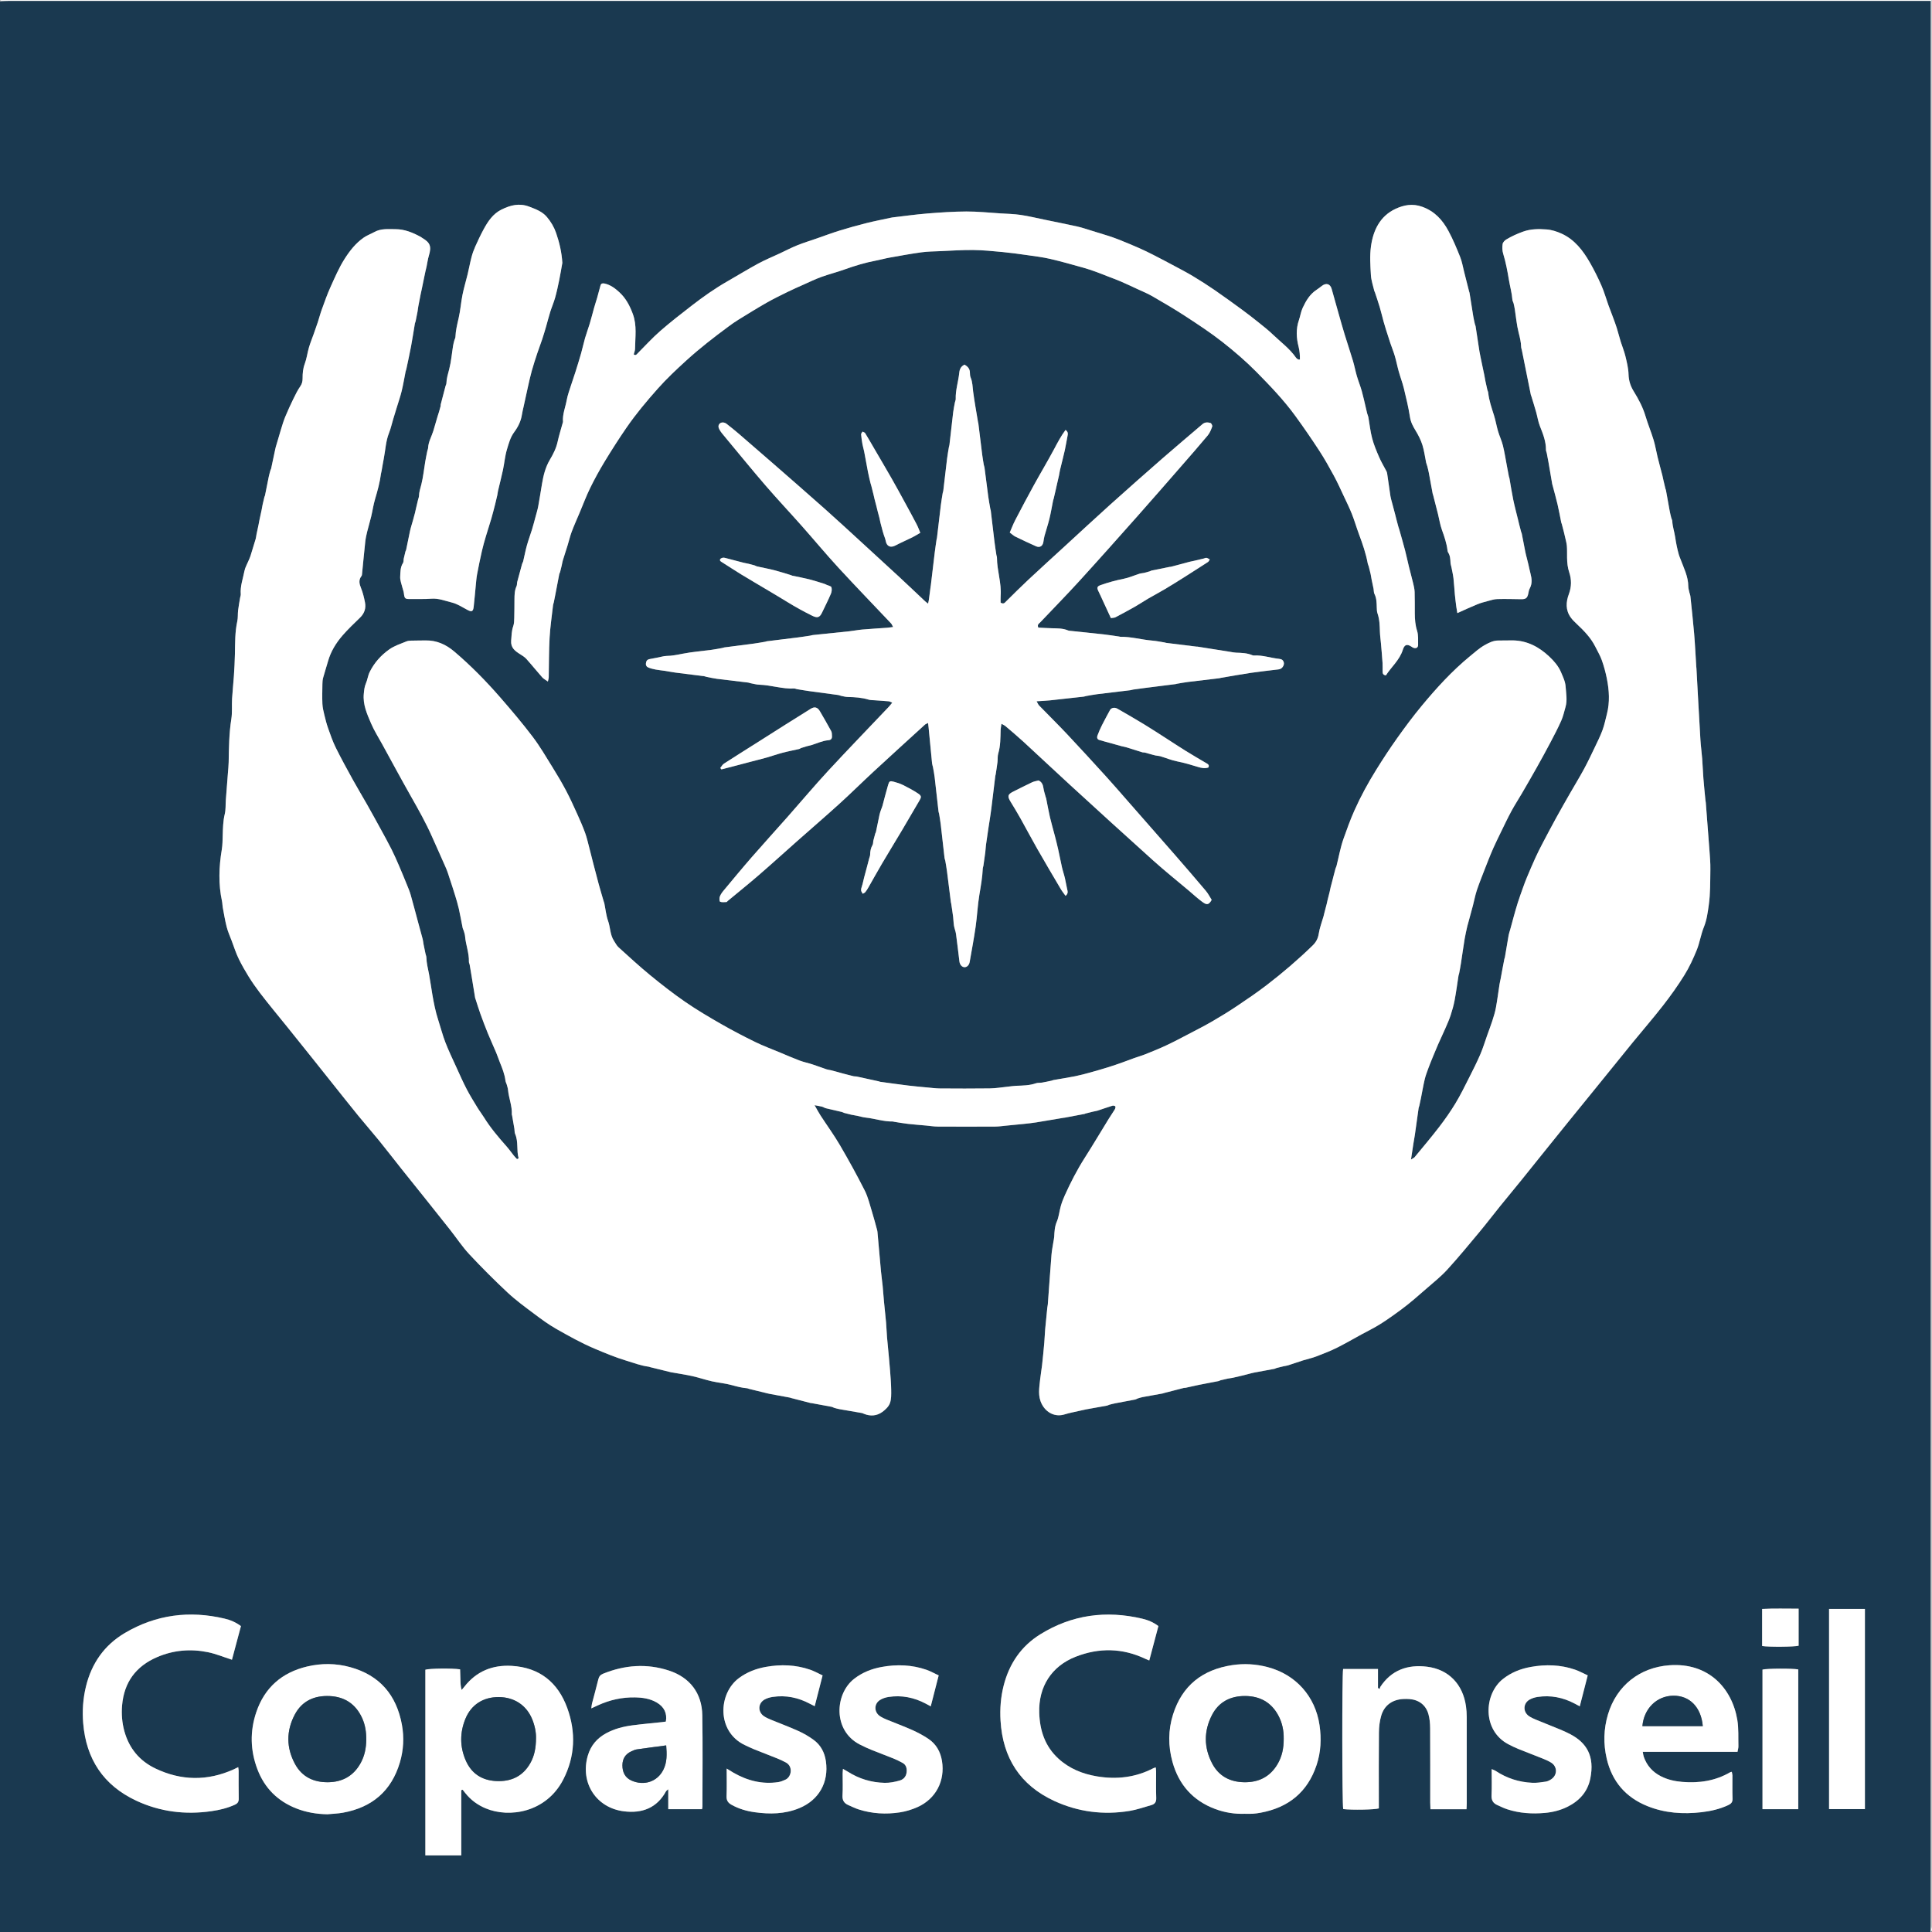
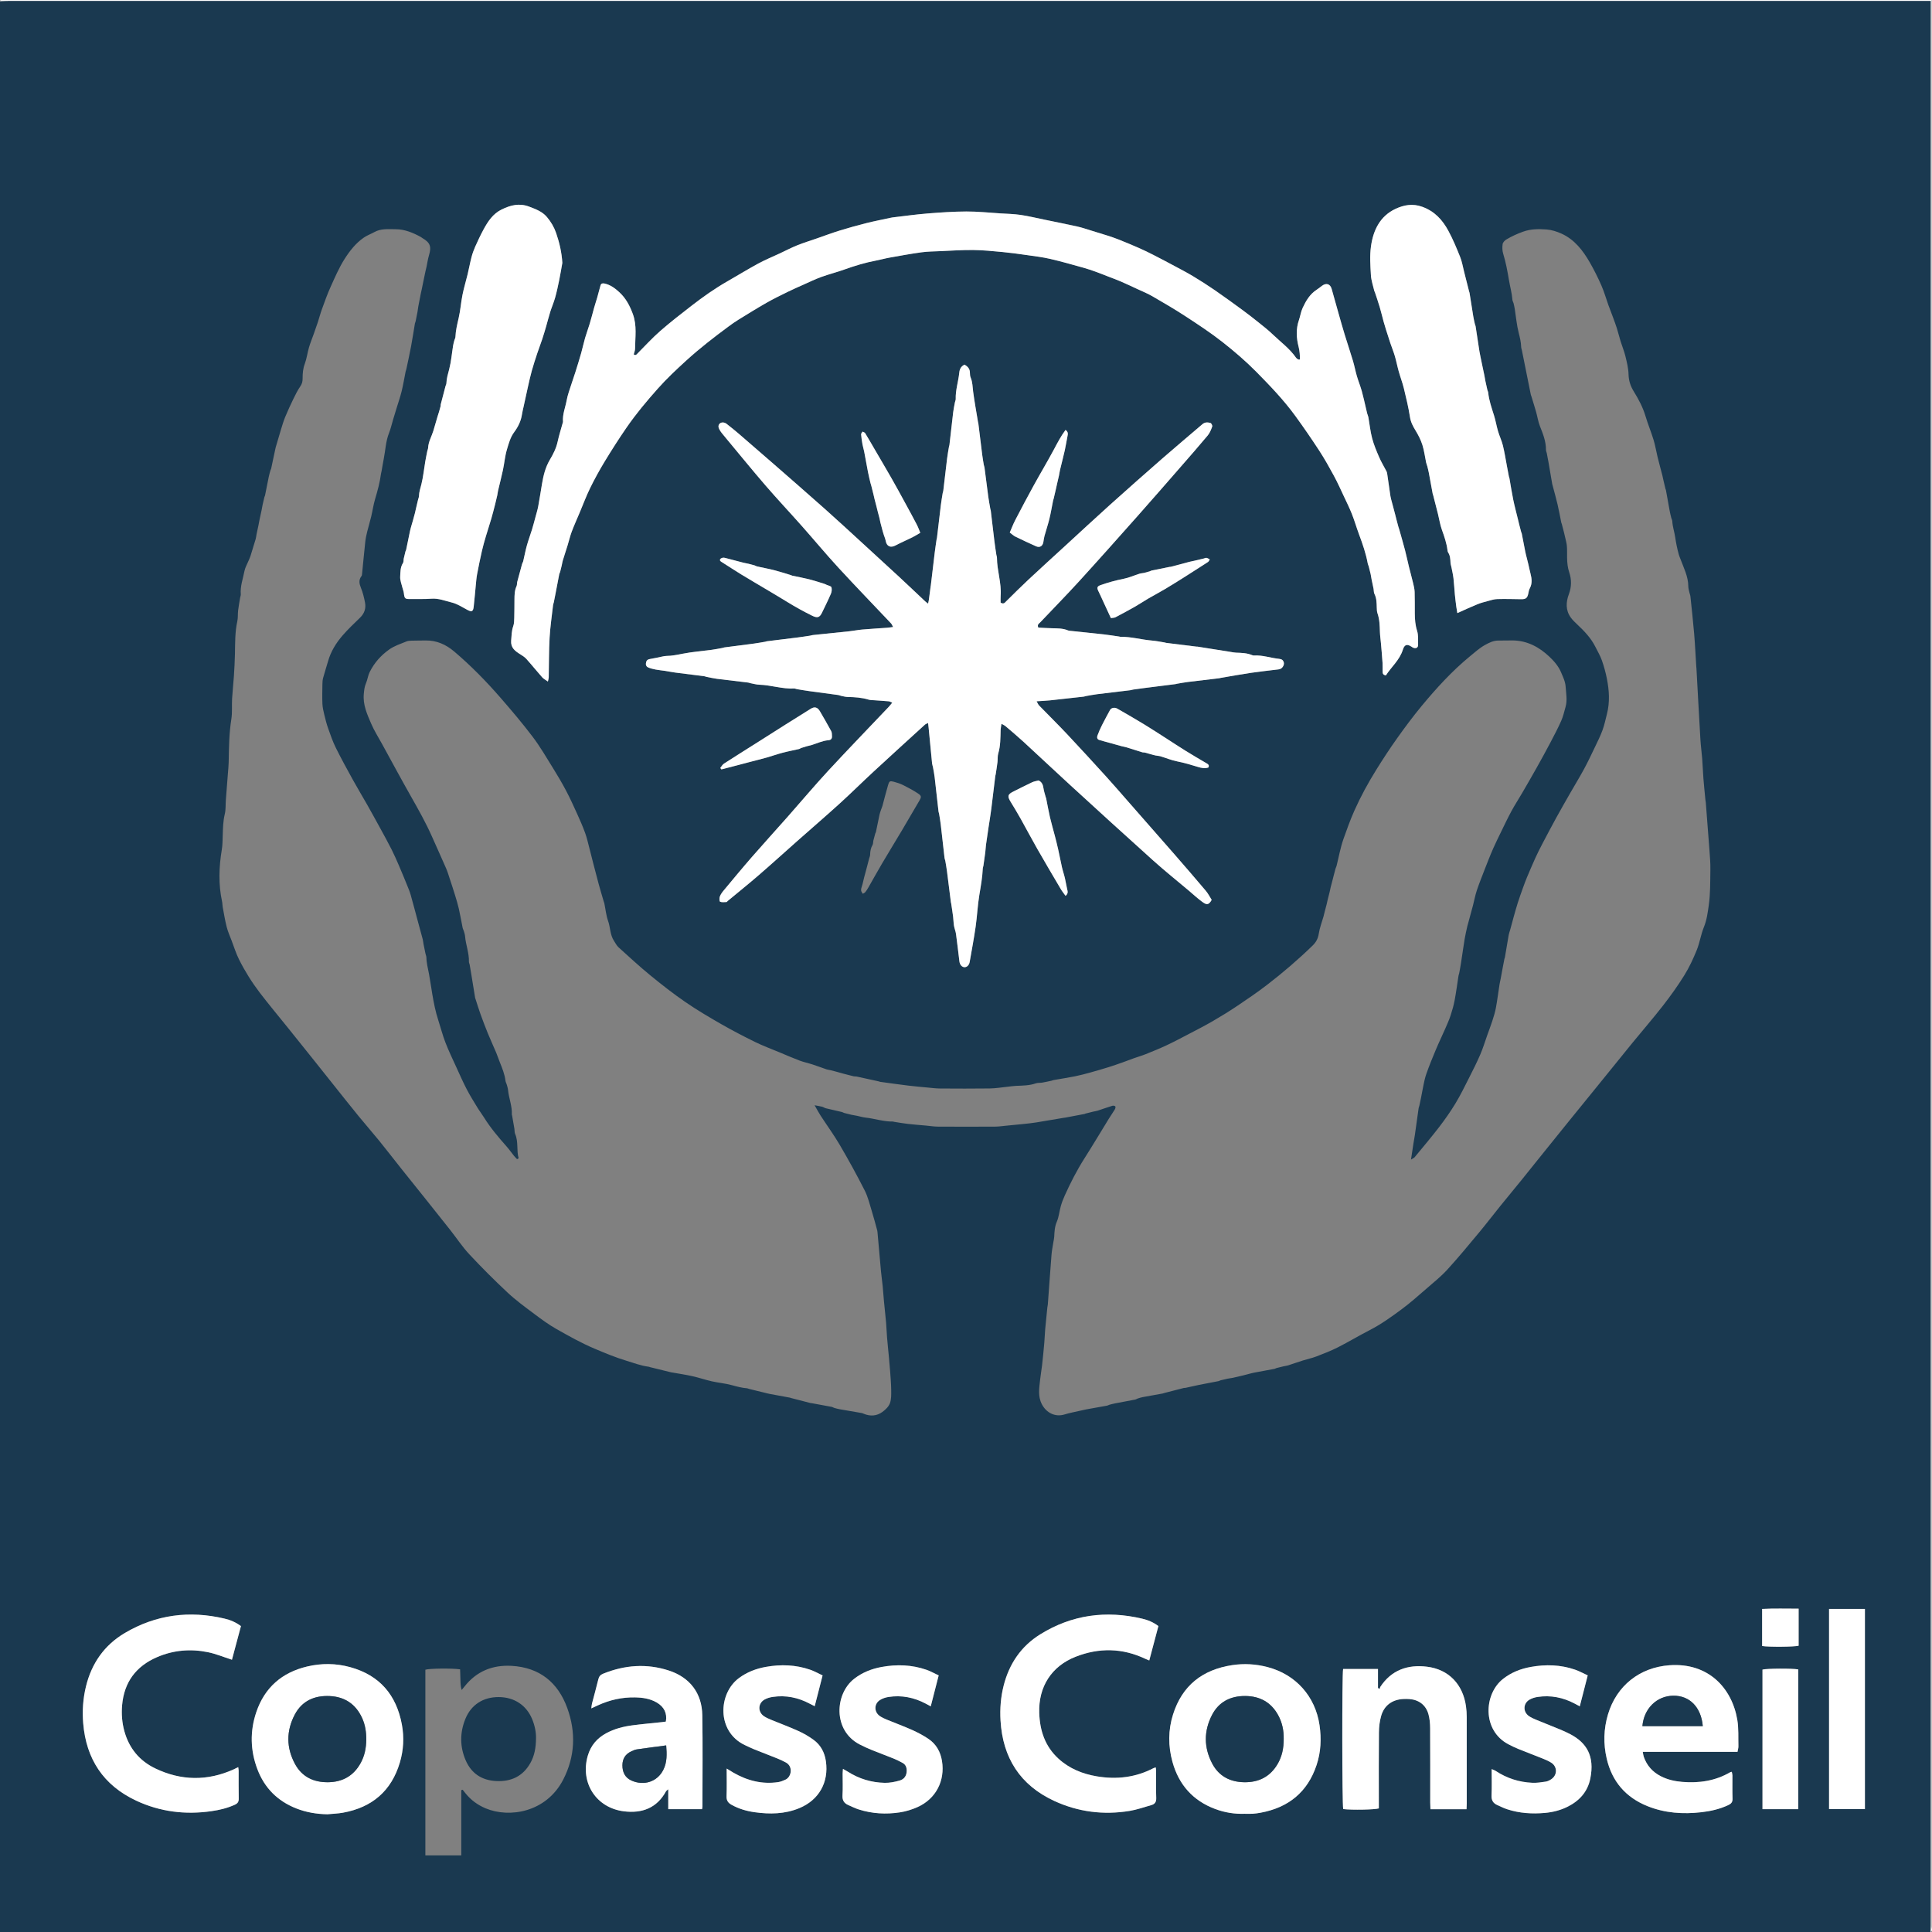
<svg xmlns="http://www.w3.org/2000/svg" data-name="Calque 1" fill="#1a3950" height="3400" viewBox="0 0 3400 3400" width="3400">
  <rect x="0" y="0" width="3400" height="3400" fill="#808080" stroke="none" />
  <path d="M3397.49,3400H0c0-1132.66,0-2265.32,0-3397.98,4.98-.16,9.97-.45,14.95-.45,675.77-.02,1351.55-.02,2027.32-.02,446.96,0,893.93,0,1340.89,0h14.8v12.8c0,1124.9,0,2249.8-.02,3374.7,0,3.65-.3,7.3-.45,10.95ZM912.71,2038.45c-.91.49-1.83.99-2.74,1.48-1.87-2.02-3.87-3.95-5.6-6.09-4.36-5.42-8.33-11.17-12.94-16.37-14.27-16.12-28.2-32.47-39.58-50.84-3.64-5.87-7.93-11.34-11.52-17.24-6.5-10.66-13.14-21.28-18.89-32.34-6.5-12.5-12.2-25.41-18.05-38.24-6.68-14.66-13.72-29.2-19.53-44.21-4.98-12.86-8.35-26.34-12.64-39.48-4.84-14.81-7.79-29.96-10.42-45.32-2.01-11.76-3.56-23.61-5.75-35.29-1.83-9.79-4.44-19.38-4.67-29.43-.05-2.27-1.11-4.5-1.6-6.78-1.17-5.49-2.31-10.99-3.39-16.5-.57-2.93-.73-5.95-1.48-8.83-2.85-10.85-5.88-21.64-8.81-32.47-4.13-15.26-8.08-30.56-12.4-45.76-1.61-5.68-3.93-11.17-6.16-16.65-4.7-11.58-9.43-23.16-14.39-34.64-4.16-9.63-8.35-19.27-13.08-28.63-6.2-12.28-12.87-24.33-19.47-36.4-7.89-14.43-15.82-28.84-23.92-43.15-8.1-14.31-16.66-28.36-24.59-42.76-10.32-18.74-20.66-37.49-30.15-56.65-5.36-10.83-9.33-22.4-13.39-33.82-2.75-7.75-4.79-15.77-6.72-23.78-1.54-6.4-3.13-12.93-3.43-19.46-.52-11.63-.17-23.31,0-34.97.06-3.64.3-7.39,1.25-10.87,2.69-9.85,5.9-19.55,8.69-29.36,4.88-17.16,14.06-32.02,25.55-45.27,9.54-11,20.18-21.07,30.66-31.22,7.86-7.62,10.86-16.68,8.76-27.13-1.69-8.4-3.65-16.89-6.88-24.78-3.13-7.65-4.68-14.44.8-21.48.74-.95.82-2.52.95-3.83,1.89-18.86,3.61-37.75,5.66-56.59.64-5.87,1.92-11.71,3.33-17.46,2.19-8.98,4.93-17.82,7.08-26.81,2.45-10.25,3.9-20.79,6.9-30.87,4.35-14.6,8.36-29.21,10.32-44.34.21-1.64.77-3.24,1.06-4.88,1.28-7.16,2.39-14.36,3.81-21.49,3.02-15.22,3.48-30.91,9.35-45.61,3.03-7.59,4.76-15.7,7.12-23.56,2.08-6.93,4.22-13.84,6.33-20.76,2.97-9.77,6.36-19.44,8.77-29.35,2.73-11.22,4.56-22.66,6.84-33.99.33-1.62,1.05-3.17,1.39-4.79,2.8-13.28,5.77-26.53,8.26-39.87,2.5-13.36,4.49-26.81,6.76-40.2.22-1.29.98-2.49,1.25-3.79,1.15-5.49,2.28-11,3.29-16.52.6-3.26.86-6.59,1.46-9.86,1.32-7.15,2.74-14.29,4.16-21.42.58-2.93,1.29-5.83,1.9-8.75,1.08-5.17,2.11-10.36,3.18-15.54,1.06-5.17,2.11-10.35,3.23-15.52.63-2.91,1.44-5.78,2.06-8.7,1.37-6.44,2.18-13.05,4.08-19.32,4.83-15.98,2.45-22.82-11.64-31.04-.85-.5-1.57-1.24-2.44-1.72-13.98-7.64-28.46-13.75-44.77-13.74-12.56.01-25.31-1.52-37.04,4.99-6.25,3.47-13.17,5.91-18.97,9.97-14.01,9.82-24.33,22.95-33.53,37.42-9.97,15.69-17.11,32.63-24.71,49.38-5.82,12.81-10.45,26.17-15.29,39.4-2.7,7.39-4.64,15.06-7.1,22.55-2.25,6.86-4.7,13.65-7.11,20.46-2.85,8.04-6.13,15.94-8.51,24.12-2.76,9.46-3.9,19.47-7.33,28.65-3.15,8.42-3.84,16.77-3.8,25.44.02,5.05-.82,9.49-3.95,14-4.84,6.98-8.66,14.74-12.39,22.42-5.02,10.3-9.8,20.74-14.19,31.32-2.89,6.96-5.05,14.23-7.28,21.44-3.3,10.66-6.39,21.39-9.51,32.11-.56,1.9-.89,3.87-1.3,5.81-2.25,10.63-4.47,21.27-6.75,31.89-.21.95-.92,1.79-1.18,2.74-1.05,3.81-2.19,7.6-2.99,11.47-2.28,10.98-4.39,21.99-6.61,32.98-.19.96-.85,1.82-1.09,2.78-1.09,4.47-2.17,8.94-3.14,13.43-.7,3.23-1.15,6.52-1.82,9.75-1.21,5.81-2.53,11.6-3.76,17.41-.61,2.91-1.06,5.86-1.67,8.78-1.14,5.48-2.37,10.94-3.5,16.43-.53,2.6-.67,5.31-1.41,7.84-2.97,10.1-6.04,20.17-9.23,30.2-.98,3.07-2.47,5.97-3.7,8.96-2.37,5.76-5.72,11.33-6.87,17.32-2.61,13.6-7.67,26.86-6.49,41.09.16,1.91-.79,3.89-1.11,5.86-1.24,7.51-2.68,15-3.58,22.55-.75,6.27-.03,12.8-1.39,18.9-4.24,19.07-3.78,38.38-4.18,57.68-.27,12.97-.99,25.95-1.84,38.9-.87,13.27-2.42,26.5-3.19,39.78-.69,11.96.55,24.16-1.31,35.9-3.99,25.15-4.25,50.4-4.68,75.71-.11,6.31-.81,12.62-1.29,18.93-1.22,15.91-2.51,31.82-3.7,47.73-.62,8.3.05,16.88-1.89,24.84-3.04,12.5-3.21,25.04-3.61,37.68-.26,8.31-.26,16.72-1.62,24.88-5.07,30.48-6.12,60.84.47,91.23.7,3.23.53,6.64,1.14,9.9,2.2,11.68,4.07,23.45,7.02,34.94,2.11,8.25,5.68,16.13,8.72,24.13,4.19,11.03,7.68,22.42,12.94,32.92,10.32,20.62,22.57,40.23,36.55,58.56,15.84,20.76,32.66,40.78,49.02,61.14,14.3,17.79,28.59,35.59,42.84,53.42,12.2,15.25,24.34,30.56,36.52,45.82,15.08,18.89,30.05,37.86,45.32,56.59,11.92,14.62,24.42,28.78,36.32,43.42,13.15,16.2,25.85,32.76,38.84,49.08,14.43,18.14,29,36.16,43.47,54.27,14.26,17.85,28.53,35.68,42.66,53.63,11.28,14.31,21.37,29.71,33.75,42.98,21.68,23.22,44.18,45.76,67.4,67.44,14.47,13.52,30.64,25.29,46.53,37.21,12.65,9.49,25.47,18.99,39.19,26.76,21.97,12.43,43.97,24.84,67.36,34.71,18.42,7.77,36.75,15.43,55.96,21.22,12.91,3.89,25.47,8.81,38.96,10.5.98.12,1.9.61,2.87.85,12.45,3.07,24.91,6.12,37.37,9.17.32.08.67.04.99.1,12.02,2.15,24.13,3.91,36.04,6.57,11.53,2.58,22.77,6.48,34.3,9.08,11.57,2.61,23.57,3.54,34.96,6.7,8.99,2.49,17.87,4.83,27.16,5.56.96.08,1.87.71,2.83.95,5.09,1.28,10.19,2.52,15.3,3.76,3.52.86,7.04,1.69,10.55,2.54,3.52.86,7.02,1.88,10.57,2.56,12,2.28,24.02,4.43,36.03,6.65.65.12,1.24.48,1.89.65,11.46,2.97,22.92,5.92,34.38,8.86.64.16,1.33.09,1.98.2,11.68,2.13,23.37,4.24,35.03,6.46,1.6.31,3.03,1.4,4.62,1.85,3.17.9,6.36,1.8,9.61,2.37,13,2.3,26.02,4.45,39.02,6.72,1.28.22,2.49.93,3.72,1.43,11.33,4.59,22.47,3.69,32.2-3.32,5.42-3.91,11.1-9.33,13.33-15.31,2.67-7.16,2.38-15.66,2.29-23.57-.13-11.3-1.17-22.6-1.96-33.88-.56-7.96-1.32-15.91-2.06-23.86-1.08-11.59-2.33-23.16-3.29-34.75-.72-8.62-.92-17.28-1.68-25.9-1.07-12.25-2.5-24.46-3.66-36.7-.88-9.27-1.45-18.57-2.37-27.84-.85-8.6-2.15-17.15-2.95-25.75-2.15-23.16-4.13-46.34-6.21-69.5-.12-1.32-.44-2.63-.8-3.91-2.91-10.5-5.6-21.08-8.84-31.48-3.91-12.55-6.87-25.68-12.75-37.28-13.68-27.03-28.33-53.62-43.62-79.78-10.46-17.89-22.74-34.71-34.06-52.1-3.34-5.13-6.16-10.59-10.56-18.22,5.99,1.15,9.69,1.67,13.28,2.61,2.21.58,4.16,2.14,6.37,2.68,9.56,2.34,19.18,4.43,28.76,6.7,1.27.3,2.38,1.24,3.64,1.58,4.12,1.12,8.25,2.2,12.42,3.12,3.54.78,7.15,1.26,10.7,1.99,4.83.99,9.6,2.53,14.48,3.05,16.13,1.71,31.7,7.25,48.11,6.93.64-.01,1.28.39,1.93.49,8.19,1.26,16.35,2.75,24.57,3.69,10.57,1.21,21.18,1.98,31.78,2.94,6.96.63,13.91,1.8,20.87,1.84,33.64.19,67.27.17,100.91,0,6.3-.03,12.6-.99,18.89-1.59,10.59-1,21.17-1.99,31.75-3.12,7.26-.77,14.53-1.54,21.73-2.69,16.33-2.62,32.62-5.47,48.93-8.22.33-.05.67.01,1-.05,11.66-2.19,23.31-4.38,34.96-6.61.64-.12,1.21-.59,1.84-.75,4.44-1.14,8.88-2.28,13.34-3.35,2.57-.61,5.24-.86,7.74-1.67,8.74-2.84,17.39-5.98,26.17-8.67,1.53-.47,4.48.14,5.1,1.22.7,1.21-.05,3.79-.96,5.3-3.39,5.63-7.21,10.99-10.66,16.58-14.15,22.97-27.9,46.2-42.4,68.94-13.47,21.13-24.82,43.32-35.08,66.1-2.69,5.98-5.07,12.16-6.86,18.46-2.6,9.16-3.36,19.02-7.08,27.63-3.76,8.69-4.04,17.34-4.52,26.28-.18,3.3-1.03,6.56-1.54,9.85-1.11,7.2-2.63,14.37-3.2,21.61-2.32,29.17-4.33,58.37-6.49,87.56-.15,1.98-.72,3.93-.92,5.92-1.28,12.56-2.61,25.11-3.72,37.69-.7,7.95-.88,15.95-1.58,23.9-1.17,13.23-2.46,26.45-3.93,39.65-.96,8.56-2.58,17.04-3.46,25.6-1.48,14.42-4.28,28.67,3.05,42.86,8.02,15.51,23.87,23.24,40.36,17.97,4.08-1.3,8.28-2.26,12.46-3.23,6.08-1.41,12.19-2.7,18.29-4.04,2.26-.5,4.51-1.07,6.79-1.49,12.35-2.23,24.71-4.4,37.06-6.66,1.28-.23,2.43-1.13,3.7-1.47,3.51-.93,7.02-1.87,10.58-2.56,11.66-2.25,23.36-4.35,35.02-6.63,1.59-.31,3.01-1.42,4.59-1.92,2.83-.9,5.69-1.83,8.6-2.38,11.68-2.19,23.39-4.22,35.09-6.35.97-.18,1.89-.63,2.86-.88,11.47-2.98,22.95-5.96,34.44-8.89.95-.24,2.02-.01,2.98-.22,5.45-1.16,10.89-2.38,16.33-3.58,2.59-.57,5.16-1.19,7.76-1.69,11.34-2.19,22.68-4.32,34.01-6.55,1.28-.25,2.43-1.14,3.7-1.46,4.15-1.04,8.31-2.03,12.5-2.89,2.92-.6,5.92-.81,8.83-1.44,6.11-1.33,12.2-2.79,18.28-4.26,3.2-.77,6.38-1.66,9.57-2.48,3.19-.81,6.36-1.76,9.59-2.37,12-2.28,24.04-4.42,36.04-6.69,1.28-.24,2.43-1.13,3.7-1.47,4.14-1.09,8.3-2.1,12.48-3.06,2.58-.59,5.26-.81,7.76-1.61,8.74-2.8,17.38-5.89,26.14-8.64,7.81-2.46,15.92-4.08,23.54-7.01,12.84-4.93,25.74-9.92,37.98-16.13,19.05-9.65,37.37-20.74,56.37-30.48,19.76-10.13,37.63-23.1,55.37-36.15,15.66-11.52,30.21-24.6,44.94-37.34,12.3-10.63,25.08-20.92,35.99-32.88,19.43-21.29,37.78-43.57,56.23-65.73,12.5-15.01,24.34-30.56,36.61-45.76,12.25-15.17,24.75-30.15,37.03-45.3,13.55-16.73,26.96-33.57,40.45-50.34,14.12-17.55,28.23-35.1,42.41-52.6,16.24-20.06,32.56-40.05,48.82-60.1,21.48-26.49,42.85-53.07,64.42-79.49,17.81-21.82,36.33-43.08,53.61-65.31,13.33-17.14,26.04-34.9,37.47-53.34,8.63-13.93,15.67-29.03,21.82-44.26,5.27-13.04,7.26-27.41,12.57-40.43,5.12-12.56,6.78-25.85,8.59-38.68,2.93-20.65,2.46-41.81,2.81-62.77.18-10.97-.76-21.97-1.55-32.93-2.05-28.19-4.29-56.37-6.48-84.55-.13-1.66-.55-3.29-.71-4.94-1.2-12.57-2.53-25.13-3.51-37.72-.9-11.61-1.27-23.26-2.16-34.87-.87-11.27-2.47-22.5-3.13-33.78-2.45-41.53-4.64-83.07-6.94-124.6-.07-1.33-.28-2.65-.36-3.98-1.22-19.26-2.11-38.55-3.73-57.78-1.84-21.85-4.29-43.65-6.57-65.46-.24-2.29-1.27-4.48-1.76-6.76-.76-3.58-1.92-7.18-1.94-10.78-.1-17.41-8.02-32.49-13.85-48.2-.91-2.46-2.01-4.86-2.73-7.38-2.91-10.18-4.95-20.46-6.5-31-1.38-9.39-4.65-18.59-5.11-28.29-.09-1.92-1.31-3.75-1.79-5.68-1.03-4.17-2.06-8.36-2.85-12.58-2.23-12.03-4.32-24.09-6.51-36.13-.18-.97-.74-1.86-.97-2.83-1.17-4.8-2.3-9.6-3.41-14.42-.67-2.9-1.17-5.84-1.92-8.73-2.8-10.86-5.79-21.67-8.47-32.57-2.44-9.93-4-20.12-6.98-29.88-4.31-14.14-10.04-27.86-14.27-42.03-4.67-15.64-12.19-29.73-20.69-43.49-5.6-9.07-8.83-18.7-9.1-29.86-.27-10.8-3.03-21.63-5.59-32.24-2.07-8.6-5.59-16.85-8.21-25.33-2.43-7.86-4.37-15.87-6.82-23.72-1.96-6.28-4.29-12.44-6.56-18.62-2.73-7.41-5.67-14.73-8.34-22.16-4.11-11.45-7.36-23.26-12.25-34.36-6.1-13.86-12.88-27.5-20.43-40.62-12.15-21.09-26.84-40.25-49.76-50.65-8.27-3.75-17.49-6.72-26.46-7.34-13.75-.96-27.45-1.09-41.27,3.91-10.36,3.74-20.11,8.14-29.39,13.72-2.86,1.72-6.09,5.11-6.52,8.12-.79,5.47-.67,11.54.94,16.79,4.66,15.2,7.52,30.67,10.14,46.33,1.96,11.72,5.28,23.23,6.16,35.19.14,1.91,1.48,3.71,1.96,5.63.87,3.54,1.65,7.11,2.22,10.7,2.18,13.7,3.32,27.66,6.73,41.04,2.15,8.44,4.21,16.66,4.45,25.35.05,1.95.89,3.88,1.28,5.83,3.07,15.21,6.11,30.43,9.17,45.64,2.21,11,4.41,22,6.64,32.99.13.64.55,1.22.74,1.85,2.87,9.43,5.85,18.84,8.54,28.32,2.33,8.22,3.52,16.87,6.65,24.75,5.39,13.54,10.77,26.92,10.64,41.83-.02,1.92,1.05,3.83,1.44,5.78,1.04,5.18,2.04,10.38,2.95,15.59,2.26,13.03,4.46,26.07,6.69,39.11.06.32.24.62.32.94,3.02,11.46,6.27,22.87,8.98,34.41,2.48,10.58,4.37,21.29,6.55,31.94.2.97.74,1.86.99,2.82,1.27,4.75,2.52,9.51,3.72,14.27.73,2.88,1.42,5.78,2.05,8.69,1.11,5.15,2.68,10.27,3.11,15.48.59,6.95.22,13.98.37,20.97.19,8.65.94,17.07,3.79,25.51,4.21,12.46,4.14,25.4-.53,37.94-5.36,14.39-6.14,28.42,3.23,41.48,3.07,4.28,7,8.02,10.86,11.66,12.61,11.87,24.61,24.19,32.44,39.92,3.92,7.87,8.5,15.52,11.41,23.76,3.71,10.49,6.67,21.35,8.83,32.27,4.09,20.67,5.44,41.5.07,62.24-2.46,9.51-4.39,19.24-7.77,28.42-3.82,10.4-8.84,20.38-13.63,30.4-6.05,12.66-12.04,25.39-18.72,37.72-7.82,14.44-16.42,28.46-24.58,42.72-8.31,14.52-16.64,29.02-24.68,43.68-8.35,15.22-16.46,30.59-24.52,45.97-4.25,8.12-8.36,16.32-12.15,24.65-5.14,11.32-10,22.78-14.82,34.25-2.41,5.75-4.55,11.61-6.66,17.48-3.2,8.93-6.43,17.86-9.33,26.89-2.61,8.13-4.82,16.39-7.16,24.6-1.25,4.41-2.4,8.85-3.6,13.28-.86,3.18-1.71,6.36-2.6,9.53-.89,3.18-2.11,6.29-2.68,9.52-2.31,13-4.41,26.04-6.62,39.07-.17.97-.72,1.88-.91,2.85-1.15,5.82-2.25,11.64-3.34,17.47-1.09,5.84-2.12,11.7-3.23,17.54-.62,3.26-1.47,6.48-1.98,9.76-2.13,13.72-3.86,27.51-6.37,41.16-1.42,7.74-3.83,15.34-6.24,22.86-2.7,8.43-5.91,16.7-8.88,25.04-4.07,11.41-7.53,23.08-12.32,34.18-6.11,14.16-13.08,27.97-20.07,41.74-7.59,14.97-14.96,30.12-23.65,44.44-8.71,14.35-18.39,28.19-28.62,41.51-13.89,18.09-28.69,35.49-43.18,53.12-1.04,1.26-2.83,1.9-6.46,4.25,1.63-10.77,2.87-19.22,4.19-27.66.82-5.24,1.87-10.44,2.62-15.68,2.25-15.75,4.39-31.52,6.63-47.28.18-1.3.89-2.52,1.17-3.81,1.01-4.52,1.99-9.06,2.9-13.6,2.2-11.02,4.05-22.11,6.63-33.04,1.58-6.69,4.07-13.2,6.45-19.67,2.6-7.08,5.49-14.05,8.35-21.04,2.85-6.97,5.7-13.94,8.75-20.83,4.22-9.55,8.74-18.97,12.91-28.54,3.27-7.51,6.64-15.02,9.18-22.79,2.86-8.74,5.38-17.67,7.07-26.7,2.68-14.31,4.55-28.77,6.8-43.16.2-1.3.85-2.54,1.1-3.84,1.1-5.87,2.24-11.73,3.15-17.62,2.23-14.42,4.2-28.88,6.57-43.27,1.23-7.49,3.06-14.88,4.68-22.3.42-1.94,1.08-3.84,1.6-5.76,2.77-10.19,5.6-20.37,8.28-30.59,2.34-8.93,3.97-18.09,6.89-26.81,4.27-12.75,9.39-25.21,14.19-37.77,1.98-5.18,4-10.35,6.09-15.49,2.84-6.99,5.6-14.02,8.71-20.89,4.18-9.23,8.58-18.37,13.04-27.48,6.16-12.58,12.13-25.27,18.78-37.59,5.78-10.71,12.48-20.92,18.61-31.45,8.75-15.04,17.47-30.09,25.98-45.26,8.04-14.34,15.96-28.76,23.63-43.31,6.74-12.81,13.51-25.64,19.39-38.86,3.43-7.72,5.27-16.17,7.61-24.35,3.39-11.86.99-23.72.2-35.67-.62-9.34-4.67-17.25-8.04-25.32-4.47-10.7-12.16-19.63-20.58-27.57-18.07-17.05-38.92-28.26-64.44-28.62-8.32-.12-16.65.36-24.97.22-9.02-.14-16.96,3.89-24.19,7.94-9.37,5.24-17.58,12.67-25.96,19.55-31.73,26.05-59.26,56.27-85.35,87.76-15.16,18.31-29.36,37.47-43.16,56.84-12.78,17.96-24.86,36.46-36.5,55.18-14.44,23.22-27.53,47.14-38.69,72.23-7.22,16.24-13.2,32.9-19.07,49.54-5.46,15.44-8.26,31.83-12.28,47.78-.4,1.59-1.33,3.05-1.78,4.64-1.16,4.11-2.19,8.26-3.26,12.4-.74,2.86-1.43,5.73-2.18,8.58-1,3.81-2.08,7.6-3.02,11.43-.71,2.89-1.19,5.84-1.89,8.73-1.16,4.78-2.43,9.53-3.61,14.3-.55,2.24-.94,4.53-1.51,6.77-1.29,5.06-2.66,10.1-3.97,15.15-.58,2.24-1.02,4.51-1.66,6.73-2.87,10.11-6.78,20.05-8.36,30.35-1.3,8.46-4.74,14.89-10.57,20.59-25.43,24.79-52.39,47.86-80.5,69.49-16.99,13.07-34.76,25.16-52.58,37.1-14.2,9.52-28.8,18.51-43.6,27.07-14.18,8.19-28.8,15.62-43.32,23.21-12.47,6.52-24.92,13.13-37.66,19.09-11.89,5.56-24.08,10.49-36.27,15.39-6.71,2.69-13.7,4.67-20.52,7.1-6.82,2.42-13.55,5.08-20.37,7.49-8.04,2.84-16.09,5.7-24.24,8.23-10.67,3.32-21.41,6.46-32.19,9.43-8.89,2.45-17.81,4.89-26.84,6.69-12.62,2.53-25.37,4.45-38.05,6.68-1.3.23-2.51.92-3.8,1.2-5.49,1.17-10.96,2.4-16.49,3.34-3.6.61-7.52.05-10.87,1.22-11.25,3.94-22.88,3.97-34.52,4.41-4.97.19-9.92,1.03-14.88,1.54-10.58,1.08-21.15,2.91-31.75,3.06-29.3.42-58.62.24-87.92.07-6.64-.04-13.27-.91-19.9-1.54-11.9-1.12-23.82-2.13-35.69-3.58-16.44-2-32.83-4.35-49.24-6.59-.97-.13-1.89-.67-2.86-.89-12.89-2.84-25.78-5.68-38.69-8.44-1.61-.34-3.36-.05-4.97-.38-2.91-.6-5.76-1.44-8.64-2.18-3.82-.99-7.65-1.95-11.46-2.97-3.18-.85-6.33-1.81-9.5-2.68-3.48-.96-6.96-1.93-10.47-2.78-2.56-.62-5.26-.8-7.74-1.63-8.41-2.82-16.69-6.01-25.12-8.75-7.48-2.43-15.26-4-22.6-6.76-11.92-4.5-23.6-9.65-35.37-14.56-14.22-5.93-28.75-11.24-42.56-18.02-20.35-9.98-40.5-20.48-60.16-31.75-21.4-12.27-42.72-24.84-63.01-38.82-21.21-14.61-41.58-30.53-61.51-46.87-19.22-15.75-37.51-32.65-55.94-49.34-3.33-3.01-5.38-7.45-7.94-11.29-7.02-10.55-6.25-23.45-10.35-34.97-3.5-9.85-4.46-20.59-6.6-30.93-.27-1.29-.85-2.52-1.22-3.79-2.95-10.12-6-20.21-8.78-30.37-3.3-12.06-6.4-24.18-9.53-36.29-2.31-8.94-4.47-17.92-6.82-26.85-2.35-8.93-4.31-18.01-7.45-26.66-4.15-11.41-9.04-22.58-14.06-33.65-6.23-13.74-12.46-27.51-19.51-40.84-7.22-13.67-15.12-27.01-23.28-40.15-11.49-18.47-22.45-37.41-35.55-54.7-17.98-23.73-37.3-46.49-56.85-68.97-25.11-28.88-51.91-56.2-81.12-80.99-14.45-12.26-30.99-19.85-50.48-19.45-8.32.17-16.65.07-24.97.33-2.96.09-6.12.31-8.8,1.42-10.32,4.29-21.02,7.54-30.38,14.23-14.55,10.41-25.85,23.09-33.96,39.14-3.37,6.68-3.99,13.92-6.83,20.42-2.65,6.05-3.11,12.05-3.73,18.36-1.85,19.01,5.77,35.71,12.89,52.29,5.39,12.57,12.83,24.26,19.44,36.3,16.9,30.8,33.52,61.75,50.86,92.29,13.11,23.11,26.13,46.21,36.88,70.54,8.19,18.55,16.65,36.98,24.72,55.58,2.61,6,4.46,12.34,6.52,18.56,3.19,9.67,6.38,19.35,9.36,29.09,2.4,7.87,4.82,15.77,6.63,23.79,2.53,11.24,4.46,22.61,6.75,33.91.32,1.6,1.37,3.04,1.82,4.63.9,3.17,2.07,6.35,2.34,9.59,1.26,15.19,7.28,29.66,6.79,45.12-.05,1.58.99,3.17,1.28,4.8,1.05,5.86,2.02,11.74,2.98,17.62,2.24,13.72,4.45,27.44,6.7,41.16.11.64.47,1.24.68,1.87,2.86,8.73,5.49,17.55,8.61,26.19,4.12,11.42,8.41,22.79,13,34.03,4.69,11.48,9.93,22.74,14.75,34.16,2.29,5.44,4.07,11.09,6.28,16.56,4.32,10.68,8.66,21.33,10.06,32.92.27,2.24,1.6,4.34,2.22,6.57.89,3.17,1.95,6.36,2.27,9.6,1.41,14.5,7.4,28.28,6.68,43.1-.03.63.37,1.27.49,1.93,1.37,7.8,2.76,15.6,4.06,23.41.49,2.95.07,6.24,1.24,8.86,6.17,13.9,2.11,28.93,6.21,43.01ZM1762.45,1273.73c3.35,1.95,5.42,2.78,7.02,4.15,10.58,9.05,21.29,17.98,31.54,27.4,27.58,25.35,54.79,51.1,82.43,76.38,48.48,44.35,96.98,88.69,145.87,132.59,20.46,18.37,41.97,35.58,63,53.31,7.61,6.41,14.92,13.23,22.91,19.12,7.28,5.36,11.38,7.37,17.13-3.04-3.22-5.05-6.15-11.02-10.32-15.96-18.38-21.79-37.02-43.37-55.76-64.86-27.46-31.5-55.07-62.86-82.64-94.27-12.24-13.94-24.33-28.01-36.82-41.73-22.79-25.04-45.61-50.05-68.81-74.71-16.14-17.16-32.96-33.67-49.38-50.57-1.55-1.6-2.36-3.92-4.39-7.4,9.29-.62,16.54-.89,23.74-1.64,19.79-2.07,39.55-4.34,59.32-6.57,1.31-.15,2.56-.77,3.86-.99,6.53-1.13,13.04-2.44,19.61-3.26,19.44-2.43,38.91-4.66,58.36-7.01,1.64-.2,3.22-.88,4.86-1.12,6.56-.95,13.13-1.86,19.71-2.69,18.41-2.34,36.82-4.64,55.22-6.97.65-.08,1.27-.42,1.92-.53,6.53-1.09,13.04-2.38,19.6-3.19,18.43-2.3,36.88-4.39,55.32-6.59.98-.12,1.93-.52,2.92-.68,17.62-2.98,35.19-6.23,52.87-8.83,16.05-2.37,32.2-4.02,48.3-6.04,1.3-.16,2.65-.51,3.81-1.1,3.79-1.9,6.5-7.04,5.72-10.66-.97-4.51-3.63-6.32-8.39-6.81-14.82-1.52-29.16-6.8-44.33-5.89-.96.06-2.02-.2-2.93-.58-9.12-3.87-18.77-4.06-28.44-4.4-3.63-.13-7.24-.97-10.84-1.55-18.97-3-37.93-6.03-56.89-9.03-.65-.1-1.34.02-2-.06-17.76-2.18-35.52-4.36-53.28-6.58-.98-.12-1.91-.6-2.9-.75-7.18-1.14-14.34-2.68-21.57-3.27-18.84-1.54-37.21-6.99-56.26-6.69-.64.01-1.28-.36-1.94-.45-9.18-1.31-18.34-2.81-27.55-3.85-20.11-2.25-40.26-4.26-60.38-6.38-.66-.07-1.34-.2-1.94-.46-9.15-3.92-18.84-3.67-28.5-3.9-8.17-.19-16.33-.75-23.96-1.13-2.54-5.44,1.25-7.04,3.36-9.27,22.82-24.1,46.09-47.79,68.45-72.31,34.68-38.02,68.87-76.5,103.04-114.98,25.31-28.5,50.31-57.29,75.37-86.01,16.09-18.44,32.25-36.83,47.92-55.62,3.67-4.4,5.9-10.19,7.9-15.66.59-1.6-1.46-5.78-3.04-6.24-4.73-1.38-9.77-1.69-14.1,2.02-23.16,19.85-46.56,39.42-69.53,59.48-31.21,27.26-62.27,54.69-93.09,82.39-26.65,23.95-52.89,48.37-79.3,72.6-21.52,19.74-43.16,39.36-64.49,59.3-13.3,12.43-26.17,25.33-39.14,38.12-2.38,2.35-4.2,5.45-9.69,2.28,0-3.39-.27-7.63.04-11.83,1.71-22.85-6.49-44.73-6.52-67.4,0-1.62-.79-3.23-1.03-4.87-1.17-7.87-2.42-15.73-3.39-23.62-2.23-18.12-4.3-36.25-6.47-54.37-.12-.98-.6-1.91-.77-2.89-1.24-7.18-2.63-14.34-3.61-21.55-2.31-17.08-4.39-34.19-6.63-51.27-.21-1.63-1-3.19-1.27-4.82-.98-5.88-2.01-11.75-2.76-17.66-2.33-18.42-4.54-36.86-6.81-55.29-.08-.65-.41-1.27-.52-1.93-2.95-17.98-6.27-35.91-8.64-53.97-1.08-8.23-.95-16.55-4.27-24.43-1.13-2.67-1.44-5.86-1.43-8.81,0-6.89-3.87-10.86-9.37-14.19-6.22,2.98-8.68,7.68-9.34,14.26-1.54,15.49-6.76,30.49-6.24,46.3.06,1.91-1.03,3.84-1.4,5.8-1.09,5.85-2.37,11.69-3.08,17.6-2.3,19.11-4.37,38.24-6.57,57.36-.15,1.31-.74,2.57-.95,3.87-1.12,6.85-2.4,13.69-3.24,20.58-2.3,18.75-4.41,37.53-6.63,56.3-.16,1.31-.81,2.55-1.02,3.86-1.15,7.2-2.43,14.38-3.32,21.61-2.35,19.1-4.52,38.21-6.79,57.32-.12.98-.55,1.93-.69,2.91-1.1,7.55-2.28,15.08-3.2,22.65-2.38,19.41-4.63,38.84-6.94,58.26-.04.33-.17.65-.22.97-1.08,8.22-2.13,16.44-3.24,24.65-.24,1.8-.73,3.56-1.31,6.31-2.35-1.84-3.94-2.9-5.31-4.19-15.25-14.32-30.37-28.79-45.72-43.01-21.42-19.86-42.98-39.57-64.53-59.29-21.78-19.93-43.43-40.02-65.49-59.64-30.21-26.87-60.73-53.41-91.18-80.02-19.96-17.44-39.98-34.81-60.08-52.09-7.29-6.27-14.8-12.29-22.36-18.22-3.86-3.03-9.27-3.1-11.96-.49-3.15,3.07-2.59,6.66-.81,10.11,1.2,2.31,2.69,4.51,4.29,6.57,2.63,3.4,5.44,6.66,8.19,9.96,22.91,27.49,45.47,55.27,68.84,82.36,20.78,24.08,42.59,47.27,63.69,71.07,21.78,24.57,42.76,49.86,64.99,74.01,30.33,32.96,61.53,65.14,92.29,97.7,1.24,1.31,1.85,3.21,3.56,6.27-4.28.56-7.38,1.11-10.5,1.34-14.59,1.07-29.19,1.89-43.76,3.14-7.6.66-15.11,2.23-22.69,3.05-21.46,2.31-42.94,4.42-64.4,6.66-1.64.17-3.23.84-4.87,1.09-7.21,1.09-14.41,2.23-21.64,3.14-18.09,2.28-36.19,4.45-54.28,6.7-.98.12-1.9.66-2.88.82-6.53,1.11-13.04,2.33-19.6,3.21-17.41,2.34-34.84,4.5-52.26,6.78-1.31.17-2.55.8-3.85,1.03-6.19,1.12-12.37,2.37-18.6,3.21-17.07,2.29-34.34,3.57-51.2,6.9-9.51,1.87-18.83,3.81-28.53,3.89-2.63.02-5.27.68-7.88,1.2-6.79,1.35-13.52,3.04-20.35,4.08-3.7.56-6.21,1.69-7.3,5.51-1.17,4.1-.3,7.69,3.46,9.36,4.14,1.84,8.71,2.9,13.19,3.77,5.52,1.07,11.16,1.5,16.72,2.36,5.89.9,11.73,2.17,17.64,2.94,17.06,2.23,34.15,4.29,51.22,6.46,1.3.17,2.53.83,3.83,1.08,6.14,1.21,12.26,2.69,18.46,3.48,18.39,2.35,36.83,4.42,55.24,6.64,1.3.16,2.54.83,3.84,1.07,5.2.97,10.4,2.52,15.64,2.68,20.63.65,40.54,7.74,61.34,6.72,1.59-.08,3.21.83,4.85,1.1,7.18,1.19,14.36,2.44,21.57,3.44,17.07,2.36,34.16,4.56,51.23,6.9,1.63.22,3.15,1.11,4.78,1.43,3.9.77,7.82,1.91,11.75,1.99,12.36.25,24.58.97,36.53,4.62,3.43,1.05,7.25.9,10.89,1.18,8.3.63,16.6,1.09,24.89,1.84,1.72.16,3.35,1.29,6.03,2.38-2.47,2.97-4.17,5.25-6.12,7.31-35.62,37.56-71.64,74.74-106.78,112.75-24.31,26.3-47.35,53.78-71.07,80.62-20.85,23.59-42.08,46.84-62.76,70.58-16.98,19.49-33.44,39.43-49.99,59.29-2.72,3.27-5.36,6.92-6.79,10.85-.98,2.7-.71,8.33.59,8.88,3.24,1.37,7.4.69,11.18.56.76-.03,1.46-1.27,2.22-1.91,18.35-15.24,36.97-30.17,55.01-45.77,22.79-19.71,45.07-40,67.64-59.96,24.61-21.77,49.53-43.19,73.86-65.27,20.37-18.49,39.92-37.9,60.12-56.58,29.97-27.72,60.2-55.16,90.37-82.66,1.29-1.18,3.18-1.7,5.54-2.92.4,3.27.71,5.51.93,7.76,2.04,21.12,4.03,42.24,6.13,63.35.23,2.29,1.19,4.5,1.6,6.79,1.06,5.86,2.25,11.71,2.94,17.62,2.37,20.1,4.53,40.22,6.81,60.33.15,1.31.78,2.55,1,3.86,1.01,6.21,2.14,12.41,2.88,18.65,2.31,19.76,4.45,39.55,6.72,59.31.19,1.63,1.03,3.18,1.31,4.81,1.06,6.2,2.18,12.41,2.99,18.65,2.35,18.08,4.56,36.18,6.84,54.28.08.65.39,1.28.49,1.93,1.17,7.86,2.44,15.7,3.44,23.58.67,5.27.65,10.64,1.52,15.87.82,4.9,2.9,9.6,3.57,14.5,2.2,16.08,3.98,32.21,5.99,48.31.74,5.94,4.64,10.16,9.15,10.14,4.23-.02,7.95-3.67,8.92-9.25,3.59-20.58,7.49-41.11,10.45-61.78,2.68-18.72,3.49-37.73,6.59-56.36,2.56-15.42,5.35-30.74,6.02-46.38.07-1.63.86-3.22,1.11-4.86,1.16-7.88,2.31-15.76,3.32-23.66.54-4.28.61-8.63,1.19-12.91,1.38-10.18,2.93-20.34,4.44-30.5.58-3.95,1.26-7.88,1.85-11.83,1.08-7.22,2.24-14.43,3.15-21.67,2.38-19.09,4.64-38.2,6.97-57.3.12-.98.55-1.93.7-2.91,1.09-7.22,2.27-14.43,3.16-21.68.6-4.95-.11-10.21,1.29-14.88,4.08-13.67,3.83-27.63,4.22-41.6.09-3.12.85-6.21,1.51-10.79ZM1115.25,623.72c.8-3.21,2.37-6.6,2.39-10.01.14-20.42,3.59-40.71-3.89-61.11-5.4-14.72-12.29-27.74-23.61-38.2-7.48-6.92-15.67-13.19-26.11-15.45-3.4-.74-6.14-.36-7.19,3.26-2.12,7.26-3.95,14.6-5.95,21.89-.7,2.54-1.57,5.03-2.34,7.56-1.05,3.43-2.13,6.85-3.09,10.3-2.54,9.16-4.85,18.39-7.58,27.5-2.54,8.49-5.73,16.78-8.2,25.29-2.56,8.83-4.4,17.88-6.92,26.73-3.13,11.03-6.56,21.99-10,32.93-2.36,7.52-5.09,14.92-7.44,22.44-2.85,9.08-6.33,18.07-8,27.37-2.27,12.66-7.6,24.82-6.54,38.05.05.63-.3,1.29-.48,1.93-3.04,11.09-6.54,22.08-8.99,33.3-2.51,11.49-7.8,21.75-13.62,31.57-7.93,13.36-11.4,27.86-13.9,42.81-2.18,13.01-4.17,26.06-6.57,39.02-1.14,6.14-3.01,12.14-4.64,18.18-2.05,7.62-4.03,15.27-6.34,22.81-2.88,9.41-6.4,18.64-9.03,28.12-2.55,9.18-4.28,18.59-6.48,27.88-.38,1.58-1.49,2.98-1.93,4.56-2.89,10.43-5.74,20.87-8.47,31.34-.67,2.55-.23,5.51-1.3,7.82-3.52,7.54-3.56,15.49-3.64,23.49-.1,10.66-.03,21.32-.35,31.97-.15,4.96-.16,10.21-1.78,14.78-2.97,8.38-2.98,16.92-3.68,25.55-1.01,12.56,6.94,18.32,15.88,23.93,3.84,2.41,7.89,4.89,10.87,8.21,9.52,10.61,18.44,21.75,27.9,32.42,2.42,2.73,5.97,4.48,9.99,7.39.76-3.58,1.44-5.4,1.48-7.24.49-23.3.22-46.65,1.53-69.91,1.08-19.21,3.97-38.32,6.12-57.47.18-1.63.97-3.19,1.3-4.81,1.01-4.87,1.95-9.75,2.88-14.64,2.24-11.68,4.43-23.38,6.72-35.05.25-1.28,1.15-2.42,1.49-3.69,1.02-3.82,1.95-7.67,2.85-11.53.67-2.89,1.03-5.87,1.89-8.7,2.78-9.12,5.8-18.16,8.61-27.27,2.42-7.84,4.23-15.9,7.13-23.55,4.29-11.34,9.3-22.41,14.01-33.59,6.11-14.49,11.6-29.29,18.52-43.39,7.83-15.94,16.43-31.57,25.65-46.75,12.15-20,24.77-39.74,38.03-59.01,16.72-24.31,35.68-46.91,55.29-68.95,15.68-17.62,32.81-33.69,50.26-49.57,23.57-21.45,48.65-40.86,74.22-59.74,5.57-4.11,11.24-8.14,17.14-11.76,16.48-10.14,32.91-20.38,49.72-29.96,12.28-7,25.06-13.16,37.75-19.41,8.82-4.34,17.84-8.27,26.83-12.27,10.47-4.66,20.79-9.72,31.54-13.63,13.35-4.86,27.21-8.3,40.58-13.09,18.42-6.61,37.04-12.29,56.29-15.9,7.81-1.47,15.49-3.68,23.31-5.08,18.61-3.32,37.22-6.76,55.94-9.34,10.84-1.5,21.89-1.59,32.85-2.06,19.56-.84,39.13-2.22,58.68-2.01,17.21.18,34.44,1.92,51.6,3.54,14.23,1.34,28.4,3.32,42.55,5.34,13.8,1.98,27.72,3.63,41.28,6.76,19.69,4.54,39.13,10.18,58.62,15.57,7.29,2.02,14.46,4.5,21.58,7.05,7.41,2.65,14.71,5.64,22.05,8.5,7.32,2.84,14.73,5.49,21.94,8.61,9.94,4.3,19.74,8.92,29.55,13.49,8.6,4,17.47,7.56,25.65,12.29,19.65,11.38,39.31,22.8,58.31,35.21,22.35,14.61,44.79,29.28,65.73,45.77,20.75,16.34,40.87,33.59,59.53,52.51,24.23,24.57,48.07,49.45,68.4,77.37,14.54,19.99,28.57,40.38,42.07,61.09,9.31,14.28,17.67,29.23,25.8,44.23,6.41,11.82,11.91,24.14,17.65,36.32,4.87,10.35,9.94,20.64,14.13,31.26,4.57,11.58,7.99,23.6,12.34,35.27,6.32,16.96,12.27,34,15.51,51.87.29,1.61,1.23,3.08,1.65,4.68,1.18,4.44,2.33,8.9,3.32,13.39.72,3.23,1.1,6.53,1.75,9.78,1.11,5.48,2.37,10.93,3.45,16.42.58,2.93.2,6.27,1.49,8.8,3.97,7.78,3.89,16.05,4.15,24.37.1,3.31.19,6.8,1.26,9.87,3.69,10.6,3.89,21.54,4.26,32.54.23,6.97,1.28,13.91,1.88,20.88.97,11.27,1.98,22.53,2.74,33.81.34,4.98.02,9.99.14,14.99.07,3,.13,6.18,5.77,7.01,9.45-14.82,24.05-26.8,29.8-45.08,2.91-9.25,7.34-10.64,15.2-5.49,1.1.72,2.18,1.58,3.4,2.01,4.73,1.69,8.31-.25,8.27-5.17-.08-8.29.64-17.07-1.79-24.75-3.21-10.13-3.94-20.17-4.02-30.49-.1-12.66.13-25.32-.3-37.97-.18-5.22-1.48-10.46-2.7-15.59-2.29-9.61-4.97-19.13-7.33-28.73-2.36-9.59-4.33-19.29-6.82-28.85-3.15-12.07-6.65-24.06-10.03-36.07-.54-1.91-1.28-3.77-1.81-5.68-1.14-4.11-2.22-8.23-3.3-12.36-.75-2.87-1.42-5.76-2.17-8.63-1.07-4.13-2.18-8.25-3.28-12.38-.85-3.19-1.74-6.36-2.56-9.56-.9-3.51-2.02-7-2.57-10.57-2.05-13.44-3.87-26.91-5.85-40.36-.19-1.29-.69-2.59-1.29-3.75-4.25-8.18-9.1-16.1-12.74-24.55-4.69-10.86-9.34-21.89-12.35-33.28-3.2-12.1-4.41-24.72-6.61-37.09-.4-2.27-1.53-4.39-2.12-6.63-.85-3.2-1.51-6.44-2.28-9.66-2.37-9.94-4.46-19.96-7.23-29.78-2.5-8.86-6.03-17.43-8.61-26.28-2.58-8.84-4.24-17.95-6.88-26.77-4.62-15.44-9.81-30.7-14.53-46.11-3.75-12.25-7.2-24.58-10.7-36.91-4.14-14.57-8.13-29.19-12.3-43.76-2.49-8.72-9.52-10.87-16.93-5.33-3.17,2.37-6.26,4.88-9.57,7.05-11.82,7.74-18.53,19.11-24.39,31.62-3.32,7.09-4.18,14.56-6.65,21.68-5.46,15.72-4.59,31.45-.56,47.11,1.92,7.46,2.35,14.76,2.28,22.28-1.71,0-2.49.24-2.93-.04-1.38-.92-2.96-1.79-3.87-3.1-11.34-16.31-27.39-27.91-41.47-41.45-7.63-7.33-16.04-13.88-24.31-20.52-9.28-7.44-18.65-14.79-28.24-21.81-16.23-11.89-32.5-23.75-49.07-35.16-12.45-8.57-25.23-16.69-38.17-24.5-10.44-6.3-21.3-11.92-32.06-17.69-12.41-6.65-24.86-13.24-37.4-19.64-8.46-4.32-17-8.5-25.69-12.32-11.99-5.27-24.1-10.26-36.26-15.12-6.41-2.56-12.99-4.74-19.57-6.86-9.73-3.13-19.51-6.08-29.29-9.04-7.61-2.31-15.15-4.97-22.9-6.69-19.43-4.31-38.96-8.2-58.46-12.22-13.97-2.88-27.86-6.27-41.95-8.33-11.81-1.73-23.84-1.95-35.78-2.7-19.86-1.25-39.73-3.37-59.59-3.3-22.91.08-45.85,1.66-68.7,3.51-20.52,1.66-40.95,4.57-61.41,6.95-.99.11-1.97.35-2.94.56-14.27,3.09-28.64,5.84-42.8,9.39-15.77,3.95-31.45,8.31-46.99,13.11-13.62,4.2-26.97,9.25-40.44,13.92-11.52,4-23.22,7.58-34.52,12.13-10.32,4.15-20.21,9.37-30.31,14.09-12.78,5.98-25.9,11.33-38.29,18.03-18.19,9.84-35.79,20.75-53.76,31-22.42,12.78-43.42,27.63-63.76,43.41-18.57,14.4-37.2,28.81-54.87,44.27-13.92,12.18-26.45,25.95-39.53,39.09-1.85,1.86-3.14,4.55-7.05,2.05ZM2564.66,1078.98c12.92-5.74,23.92-10.9,35.16-15.49,6.03-2.46,12.42-4.11,18.74-5.8,5.38-1.44,10.86-3.26,16.33-3.41,13.96-.38,27.95,0,41.93.22,8.56.13,11.17-1.94,12.87-10.4.58-2.89,1.08-5.97,2.45-8.5,4.68-8.59,3.64-17.27,1.34-26.15-1.4-5.4-2.48-10.89-3.75-16.32-.83-3.53-1.75-7.04-2.62-10.56-.88-3.53-1.89-7.03-2.6-10.59-2.19-11-4.26-22.02-6.42-33.02-.19-.96-.81-1.83-1.07-2.79-1.2-4.44-2.35-8.89-3.48-13.35-.73-2.88-1.39-5.78-2.09-8.67-2.8-11.53-5.94-23-8.33-34.62-2.6-12.63-4.51-25.4-6.75-38.1-.17-.97-.72-1.88-.91-2.85-1.2-6.16-2.33-12.33-3.5-18.49-2.29-12.04-4.13-24.19-7.07-36.07-2.12-8.58-6.06-16.69-8.56-25.19-2.7-9.16-4.2-18.68-7.07-27.77-4.17-13.23-8.79-26.29-10.23-40.2-.17-1.61-1.12-3.13-1.5-4.74-1.2-5.13-2.35-10.27-3.41-15.43-.74-3.56-1.25-7.18-1.96-10.74-1.04-5.18-2.2-10.33-3.28-15.5-1.09-5.17-2.17-10.35-3.22-15.52-.73-3.57-1.52-7.13-2.07-10.72-2.28-14.72-4.47-29.45-6.75-44.16-.2-1.29-.96-2.49-1.25-3.79-1.01-4.52-2.09-9.04-2.84-13.61-2.25-13.72-4.36-27.46-6.55-41.19-.16-.98-.62-1.9-.86-2.86-2.92-11.52-5.81-23.04-8.75-34.56-2.2-8.61-3.6-17.55-6.88-25.73-6.23-15.56-12.69-31.15-20.63-45.88-10.34-19.18-24.02-34.51-46.08-42.52-17.24-6.26-32.63-3.09-47.06,3.64-27.28,12.72-39.26,37.68-43.18,65.88-2.32,16.65-1.12,33.94-.13,50.86.55,9.42,3.92,18.68,6.06,28,.14.63.66,1.17.87,1.79,2.86,8.71,5.89,17.38,8.5,26.17,2.52,8.51,4.55,17.17,6.9,25.74,1.3,4.74,2.73,9.43,4.21,14.12,2.47,7.83,4.93,15.66,7.55,23.43,2.62,7.77,5.76,15.37,8.07,23.23,2.59,8.81,4.28,17.89,6.77,26.74,2.84,10.11,6.64,19.97,9.12,30.16,4.05,16.66,8.08,33.39,10.7,50.31,1.43,9.23,5.44,16.51,10.1,24.16,4.76,7.81,9,16.21,11.75,24.89,3.16,9.99,4.39,20.59,6.56,30.9.48,2.26,1.5,4.4,2.08,6.65.99,3.83,1.96,7.67,2.7,11.55,2.33,12.33,4.54,24.69,6.82,37.04.12.64.51,1.23.68,1.87,2.87,11.17,5.79,22.33,8.58,33.52,2.31,9.25,3.69,18.82,6.89,27.74,4.23,11.8,8.34,23.53,9.85,36.03.16,1.3.4,2.75,1.09,3.81,3.64,5.59,3.95,11.86,4.23,18.22.12,2.61,1.12,5.17,1.62,7.77,1.25,6.47,2.8,12.91,3.57,19.44,1.12,9.57,1.56,19.21,2.48,28.8.7,7.27,1.64,14.52,2.57,21.77.45,3.46,1.12,6.89,1.78,10.84ZM989.63,462.62c-1.11-18.34-5.08-35.56-10.98-52.64-3.66-10.59-9.16-19.75-16.19-28.07-8.13-9.63-19.45-13.74-31.04-18.19-17.56-6.74-32.97-2.65-48.55,4.94-15.42,7.51-24.26,21.04-32.01,35.37-5.3,9.79-10.03,19.91-14.57,30.08-2.66,5.97-4.88,12.22-6.53,18.54-2.57,9.84-4.35,19.88-6.74,29.78-2.93,12.15-6.63,24.14-9.09,36.39-2.72,13.59-3.66,27.55-6.78,41.03-2.55,11.03-5.23,21.92-5.67,33.28-.07,1.9-1.33,3.74-1.85,5.66-.86,3.19-1.76,6.4-2.28,9.65-2.2,13.71-3.29,27.69-6.76,41.06-2.17,8.38-4.75,16.5-5.02,25.22-.05,1.59-1.08,3.12-1.51,4.72-2.86,10.8-5.69,21.6-8.48,32.42-.24.95.04,2.03-.2,2.98-.81,3.18-1.71,6.33-2.64,9.47-.84,2.83-1.83,5.62-2.66,8.46-2.5,8.5-4.86,17.04-7.47,25.5-3.07,9.98-8.71,19.15-9.2,29.95-.09,1.94-1.08,3.83-1.47,5.78-1.25,6.15-2.53,12.29-3.57,18.48-2.25,13.35-3.59,26.91-6.83,40-1.67,6.76-4.01,13.24-4.18,20.32-.05,2.25-1.11,4.47-1.66,6.72-1.23,5.1-2.44,10.21-3.63,15.32-.6,2.57-1.07,5.17-1.73,7.73-1.15,4.45-2.38,8.89-3.62,13.32-.89,3.16-1.88,6.29-2.76,9.45-.88,3.16-1.79,6.32-2.47,9.53-2.31,10.96-4.5,21.94-6.79,32.91-.2.95-.93,1.79-1.17,2.74-1.05,4.15-2.1,8.31-2.98,12.5-.55,2.59-.03,5.75-1.34,7.76-4.89,7.47-4.48,16.09-4.93,24.17-.36,6.29,2.41,12.77,3.89,19.15.74,3.18,2.14,6.25,2.52,9.46,1.2,10.18,1.87,10.82,12.48,10.64,11.98-.2,24.01.37,35.93-.58,12.72-1.01,24.21,3.82,35.95,6.68,9.68,2.36,18.57,8.26,27.57,13.05,7.38,3.93,9.98,3.09,10.99-5.48,1.52-12.85,2.48-25.77,3.77-38.65.63-6.28,1.1-12.6,2.27-18.78,2.58-13.64,5.36-27.25,8.44-40.79,1.97-8.67,4.46-17.24,6.97-25.78,3.06-10.41,6.54-20.7,9.58-31.11,2.49-8.56,4.64-17.21,6.86-25.85,1.31-5.09,2.5-10.22,3.64-15.36.57-2.59.74-5.27,1.34-7.85,2.86-12.22,6.05-24.37,8.65-36.65,2.54-11.97,3.51-24.36,7-36.02,3.16-10.57,5.92-21.35,12.96-30.8,6.57-8.82,11.7-19.05,13.41-30.44.74-4.9,2-9.71,3.05-14.56,2.46-11.31,4.86-22.64,7.42-33.93,2.19-9.65,4.26-19.33,6.92-28.85,2.92-10.45,6.33-20.76,9.74-31.06,2.69-8.12,5.83-16.08,8.52-24.2,2.49-7.51,4.74-15.1,6.95-22.69,2.48-8.53,4.58-17.18,7.25-25.65,2.67-8.47,6.27-16.65,8.66-25.18,2.84-10.14,5.01-20.48,7.13-30.8,2.06-10.03,3.69-20.14,5.5-30.22ZM811.75,3150.36c.81-.23,1.62-.47,2.44-.7,1.62,2.03,3.24,4.07,4.86,6.1,9.56,11.95,21.47,20.7,35.58,26.61,41.48,17.41,106.65,7.45,136.57-50.62,20.97-40.68,22.53-83.43,7.09-125.95-16.38-45.1-48.82-71.34-97.8-74.17-33.75-1.95-62.02,9.52-83.23,36.6-1.55,1.98-3.21,3.89-4.81,5.83-1.94-6.27-2.03-12.11-2.18-17.95-.16-6.2-.37-12.4-.55-18.34-14.35-2.17-54.6-1.59-61.15.65v326.74h63.19v-114.81ZM2038.59,2861.62c-8.89-6.84-18.49-10.68-28.48-13.04-63.46-14.99-123.77-7.01-179.41,27.52-33.69,20.91-54.69,51.82-64.46,90.36-5.13,20.22-6.69,40.73-5.47,61.41,3.85,65.54,34.44,113.7,94.51,141.43,42.18,19.47,86.73,25.08,132.57,17.59,13.02-2.12,25.64-6.69,38.41-10.28,6.22-1.75,8.75-5.64,8.5-12.53-.55-15.3-.15-30.62-.2-45.94,0-2.47-.35-4.94-.56-7.72-1.87.52-2.86.62-3.69,1.05-31.59,16.52-65.05,20.45-99.87,14.61-25.43-4.27-48.68-13.64-67.92-31.32-23.56-21.65-32.69-49.49-33.64-80.62-1.39-45.68,21.52-81.85,64.02-98.56,41.26-16.22,82.53-15.48,122.97,3.76,1.94.92,3.97,1.66,6.65,2.77,5.5-20.7,10.77-40.54,16.07-60.52ZM424.03,2861.65c-9.34-7-18.95-10.83-28.96-13.2-61.69-14.59-120.52-6.99-175.25,25.27-36.15,21.31-58.65,53.48-68.57,94.34-5.16,21.24-6.6,42.77-4.83,64.48,5.17,63.06,35.57,109.25,93.15,136.26,42.13,19.75,86.64,25.15,132.6,18.53,14.19-2.04,28.08-5.35,41.24-11.39,4.88-2.24,6.84-5.25,6.73-10.76-.35-16.32-.1-32.64-.16-48.97,0-1.8-.42-3.6-.76-6.37-3.31,1.64-5.59,2.87-7.95,3.93-46.24,20.83-92.45,20.17-137.98-1.64-27.86-13.35-46.14-35.55-54.42-65.55-4.12-14.91-5.33-30.15-3.99-45.56,3.52-40.68,24.45-68.86,61.76-84.84,28.71-12.3,58.73-14.83,89.1-8.65,14.15,2.88,27.73,8.58,42.47,13.29,5.06-18.92,10.36-38.76,15.83-59.18ZM575.93,3192.81c9.25-.9,18.62-1.14,27.73-2.8,51.15-9.29,85.23-38.23,100.09-88.56,6.42-21.73,7.61-43.97,3.53-66.21-9.58-52.28-39.07-87.06-91.01-101.35-25.19-6.93-50.73-7.1-76.04-1.06-44.12,10.53-74.58,37.03-89.2,80.24-11.37,33.61-10.62,67.51,2.03,100.7,12.51,32.81,35.41,55.76,68.16,68.69,17.55,6.93,35.8,9.99,54.7,10.34ZM2190.65,3191.95c4.66,0,9.33.24,13.97-.07,4.64-.31,9.27-.96,13.84-1.81,48.99-9.05,82.67-36.22,98.54-84.01,7.58-22.83,8.64-46.28,5.16-70.03-7.43-50.76-41.73-89.21-91.41-102.24-20.53-5.39-41.36-6.63-62.33-3.44-52.08,7.92-87.9,35.73-104.02,86.67-8.75,27.65-8.74,55.84-1.03,83.67,11.12,40.15,36.08,68.32,75.42,82.93,16.67,6.19,34.04,8.97,51.87,8.32ZM3057.71,3082.97c.68-3.88,1.67-6.79,1.6-9.67-.4-15.6.61-31.48-1.96-46.74-9.4-55.79-50.88-100.94-119.45-95.97-52.37,3.8-93.09,36.09-108.11,86.42-7.68,25.75-8.32,51.79-2.24,77.93,9.36,40.24,33.4,68.13,71.64,83.53,30.67,12.35,62.68,14.45,95.2,10.73,16.25-1.86,32.09-5.49,47.04-12.49,5-2.34,7.75-5.17,7.54-11.29-.48-13.63-.1-27.29-.2-40.94-.02-2.1-.71-4.2-1.1-6.36-1.4.34-2.12.35-2.66.67-26.29,15.36-54.88,19.55-84.71,17.06-12.98-1.08-25.64-3.9-37.39-9.9-14.59-7.46-24.8-18.81-30.17-34.35-.81-2.35-1.02-4.91-1.76-8.61h166.73ZM2425,2937.19h-61.33c-2.08,10.34-1.81,239.04.17,246.5,15.18,1.83,55.56,1.14,62.69-1.22v-11.79c0-40.62-.25-81.25.18-121.86.1-9.87,1.26-20.06,4.03-29.49,5.36-18.24,19.44-28.27,38.53-29.34,3.65-.2,7.33-.19,10.97.07,16.72,1.21,29.08,10.46,33.59,26.63,2.2,7.88,2.93,16.39,2.99,24.62.28,43.62.12,87.24.15,130.86,0,3.86.24,7.72.38,11.74h63.46c.17-3.76.45-7.02.45-10.28.03-50.61.06-101.22-.05-151.83-.01-6.31-.45-12.66-1.31-18.91-5.34-38.79-30.54-65.07-68.56-69.74-33.88-4.16-62.57,5.66-82.19,35.46-.69,1.04-.75,2.5-1.1,3.76-1.01-.58-2.02-1.17-3.04-1.75v-33.42ZM1235.45,3183.89c.34-2.08.73-3.37.73-4.65.02-53.61.67-107.24-.24-160.83-.65-38.56-21.75-66.33-58.49-78.42-39.19-12.9-78.02-9.95-116.12,5.48-4.83,1.96-7.2,4.97-8.41,10.04-3.41,14.23-7.43,28.31-11.1,42.48-.63,2.41-.71,4.97-1.18,8.47,4.6-2.13,8.17-3.8,11.75-5.44,20.59-9.41,42.19-14.29,64.84-13.89,13.4.24,26.57,2.04,38.46,8.97,13.13,7.66,18.71,19.13,16.1,33.62-2.07.28-4.32.65-6.59.9-17.53,1.89-35.1,3.42-52.57,5.72-15.89,2.09-31.36,6.08-45.62,13.77-16.3,8.78-27.42,21.77-32.62,39.75-13.75,47.54,14.79,91.84,63.79,97.79,31.84,3.87,57.87-5.76,73.99-35.45.47-.86,1.55-1.38,3.87-3.38v35.07h59.41ZM1483.48,3112.91c-.25,3.6-.57,6.11-.58,8.62-.05,12.66.58,25.35-.23,37.96-.56,8.7,2.77,13.89,10.24,17.15,6.08,2.65,12.07,5.68,18.37,7.68,23.58,7.49,47.82,8.84,72.09,5.17,10.72-1.62,21.51-4.93,31.41-9.37,32.21-14.45,48.54-46.21,42.96-80.99-2.62-16.32-10.17-29.72-23.75-38.94-9.02-6.12-18.84-11.28-28.8-15.75-14.56-6.54-29.6-11.99-44.37-18.09-4.29-1.77-8.62-3.72-12.42-6.33-10.49-7.22-10.46-21.63.32-28.37,4.37-2.73,9.74-4.49,14.87-5.28,23.14-3.58,45,.86,65.63,11.77,2.57,1.36,5.12,2.77,8.73,4.72,4.72-18.42,9.22-35.94,13.96-54.43-7.75-3.61-14.4-7.43-21.52-9.89-25.75-8.91-52.12-9.84-78.81-4.96-17.62,3.22-33.77,9.55-48.13,20.6-34.31,26.4-38.14,90.9,9.14,115.59,7.06,3.69,14.37,6.98,21.75,9.99,12.63,5.15,25.46,9.8,38.09,14.93,5.53,2.24,10.91,4.93,16.13,7.83,5.1,2.84,7.11,7.6,7.12,13.4.03,8.78-4.25,15.19-12.24,17.49-8.51,2.45-17.6,4.27-26.4,4.1-23.39-.46-45.25-7.05-65.12-19.71-2.43-1.55-4.99-2.9-8.44-4.89ZM1278.83,3112.39c0,17.45.43,33.05-.19,48.62-.29,7.46,2.59,11.65,8.71,15.07,12.7,7.11,26.36,11.09,40.61,13.1,26.71,3.77,53.15,3.36,78.57-7.1,34.64-14.25,52.22-45.47,46.93-82.52-2.23-15.6-9.15-28.66-21.83-37.87-8.28-6.01-17.32-11.25-26.64-15.47-15.74-7.12-32.01-13.1-47.99-19.71-4.29-1.77-8.63-3.67-12.46-6.24-11.33-7.61-10.81-22.87,1.17-29.5,4.25-2.36,9.29-3.78,14.13-4.5,23.17-3.44,44.98,1.09,65.55,12.1,2.49,1.33,5.04,2.55,8.36,4.22,4.69-18.3,9.12-35.59,13.87-54.14-7.64-3.56-14.55-7.53-21.95-10.08-25.42-8.75-51.46-9.65-77.81-4.95-17.27,3.08-33.22,9.15-47.46,19.71-36.56,27.12-39.42,93.85,9.97,117.71,5.68,2.75,11.4,5.46,17.25,7.83,13.26,5.35,26.65,10.38,39.91,15.73,5.23,2.11,10.36,4.54,15.35,7.17,13.26,6.99,9.98,25.37-.41,30.23-4.17,1.95-8.61,3.78-13.11,4.44-28.14,4.12-54.12-2.57-78.49-16.55-3.42-1.96-6.73-4.09-12.02-7.32ZM2780.14,3002.83c4.7-18.31,9.21-35.86,13.99-54.45-7.89-3.61-14.87-7.52-22.3-10.07-25.44-8.75-51.49-9.54-77.83-4.8-17.96,3.23-34.43,9.7-48.95,21.12-33.71,26.52-37.14,90.61,9.53,115.01,5.88,3.08,11.9,5.97,18.04,8.47,13.87,5.63,27.89,10.86,41.77,16.45,5.23,2.11,10.51,4.34,15.28,7.29,11.1,6.86,11.39,21.57.63,29.07-2.94,2.05-6.46,3.89-9.93,4.42-7.85,1.21-15.87,2.44-23.75,2.09-23.41-1.04-45.06-8.06-64.7-21.04-1.71-1.13-3.78-1.71-6.85-3.06,0,16.25.54,31.21-.21,46.1-.43,8.67,2.81,13.94,10.27,17.24,5.77,2.55,11.44,5.43,17.42,7.37,21.53,6.99,43.68,8.38,66.11,6.39,13.72-1.22,26.92-4.5,39.3-10.55,21.23-10.37,36-26.45,40.72-49.99,7.93-39.6-6.6-62.87-35.01-77.87-5.87-3.1-11.95-5.86-18.09-8.4-14.14-5.86-28.4-11.41-42.54-17.27-4.28-1.77-8.61-3.72-12.4-6.34-10.79-7.47-10.31-22.4,1.09-28.95,4.22-2.42,9.22-3.99,14.06-4.72,23.14-3.51,45,.86,65.61,11.8,2.57,1.36,5.13,2.75,8.74,4.68ZM3218.86,2831.46v352.26h63.07v-352.26h-63.07ZM3164.65,3183.88v-245.96c-10.55-2-55.42-1.74-62.96.3v245.66h62.96ZM1619.58,937.63c-2.21-5.19-3.94-10.14-6.34-14.74-6.65-12.73-13.51-25.35-20.4-37.95-7.73-14.15-15.41-28.33-23.4-42.33-9.96-17.46-20.2-34.75-30.32-52.11-5.47-9.39-10.85-18.84-16.52-28.11-.83-1.37-3.06-1.88-4.63-2.79-.9,1.6-2.67,3.28-2.55,4.8.47,5.92,1.38,11.82,2.42,17.68.75,4.22,2.14,8.33,2.95,12.54,2.31,11.98,4.38,24.01,6.71,35.99,1.26,6.45,2.84,12.83,4.35,19.23.45,1.93,1.18,3.79,1.67,5.71,1.23,4.75,2.41,9.51,3.58,14.28.71,2.88,1.3,5.79,2.02,8.67,1.12,4.46,2.33,8.89,3.47,13.34.74,2.87,1.39,5.76,2.13,8.63.98,3.79,2.07,7.55,3.01,11.35.63,2.57,1,5.2,1.65,7.77,1.27,5.07,2.62,10.12,3.99,15.16.6,2.22,1.31,4.41,2.01,6.6,1.09,3.42,2.64,6.76,3.26,10.27,1.75,9.9,8.39,12.98,17.2,8.36,9.74-5.11,19.88-9.46,29.74-14.35,4.63-2.3,9-5.1,14.01-7.97ZM1875.16,756.61c-8.42,11.34-14.35,22.99-20.55,34.57-11.44,21.34-23.9,42.13-35.57,63.36-11.05,20.09-21.77,40.37-32.34,60.72-3.7,7.13-6.53,14.73-9.69,21.96,4.09,3,6.75,5.63,9.94,7.18,11.98,5.86,24.06,11.52,36.23,16.95,6.59,2.94,11.74-.21,12.97-7.36.62-3.58,1-7.24,1.96-10.73,2.8-10.14,6.2-20.12,8.69-30.33,2.57-10.57,4.32-21.34,6.47-32.01.26-1.29.84-2.52,1.14-3.81,1.28-5.44,2.52-10.88,3.77-16.33.66-2.9,1.28-5.81,1.94-8.7,1.18-5.14,2.43-10.27,3.55-15.43.7-3.23,1.06-6.54,1.83-9.75,2.76-11.56,5.81-23.06,8.41-34.65,1.81-8.06,2.97-16.27,4.64-24.37.82-3.99,1.67-7.77-3.39-11.27ZM1954.99,1087.79c3.58-.63,6.13-.49,8.07-1.51,11.61-6.1,23.16-12.32,34.55-18.79,7.68-4.36,14.98-9.38,22.61-13.83,9.93-5.79,20.12-11.12,29.99-16.99,11.81-7.03,23.46-14.34,35.09-21.67,13.6-8.57,27.14-17.24,40.61-26.04,1.4-.91,2.07-2.95,3.08-4.46-1.91-.97-3.74-2.35-5.76-2.76-1.45-.29-3.15.76-4.76,1.15-5.43,1.31-10.86,2.62-16.3,3.88-2.9.67-5.85,1.13-8.72,1.89-11.1,2.91-22.17,5.9-33.26,8.84-.63.17-1.34.03-1.98.16-10.63,2.13-21.27,4.27-31.89,6.47-.94.2-1.76.98-2.7,1.25-3.44,1.01-6.89,2.03-10.38,2.85-2.57.6-5.3.6-7.8,1.39-9.32,2.94-18.39,7.06-27.91,8.94-13.89,2.75-27.41,6.46-40.72,11.16-5.92,2.09-6.81,4.54-3.93,10.37,3.16,6.41,6.05,12.95,9.05,19.44,4.25,9.19,8.49,18.38,13.05,28.26ZM1827.68,1373.47c-3.83,1.05-7.87,1.58-11.39,3.24-11.22,5.27-22.25,10.96-33.35,16.49-9.64,4.81-10.37,8.12-4.47,17.77,5.98,9.78,11.93,19.59,17.53,29.59,9.93,17.71,19.36,35.7,29.43,53.33,13.53,23.67,27.41,47.13,41.27,70.6,2.43,4.12,5.51,7.86,8.49,12.07,5.25-4.27,3.58-8.4,2.64-12.56-1.38-6.13-2.42-12.33-3.76-18.47-.7-3.21-1.71-6.34-2.58-9.51-.87-3.18-1.89-6.33-2.59-9.54-2.31-10.65-4.4-21.34-6.77-31.97-1.8-8.04-3.84-16.03-5.91-24.01-2.81-10.84-6.01-21.59-8.54-32.49-2.53-10.9-4.42-21.95-6.62-32.92-.19-.97-.71-1.86-.96-2.82-1.33-5.07-3.06-10.08-3.81-15.23-.86-5.98-2.74-10.89-8.64-13.54ZM1272.57,981.35c-.77.35-3.93.78-5.01,2.52-1.86,2.99,1.17,4.4,3.5,5.87,11.09,6.95,21.98,14.23,33.15,21.04,16.01,9.75,32.22,19.17,48.31,28.77,11.27,6.72,22.57,13.42,33.74,20.31,13.89,8.57,28.17,16.38,42.82,23.63,8.8,4.35,13.13,3.79,17.39-5.05,5.35-11.1,10.89-22.13,15.74-33.46,1.47-3.44,1.98-8.05.92-11.52-.61-1.99-5.23-2.76-8.06-4.07-1.5-.69-2.98-1.51-4.55-1.99-8.77-2.7-17.49-5.65-26.39-7.88-9.88-2.49-19.94-4.29-29.91-6.43-.96-.21-1.83-.81-2.78-1.09-9.75-2.92-19.43-6.12-29.28-8.63-9.84-2.51-19.87-4.29-29.8-6.5-1.59-.35-2.99-1.46-4.57-1.92-3.46-1.03-6.95-1.94-10.46-2.78-2.88-.69-5.83-1.07-8.69-1.81-11.1-2.86-22.17-5.8-33.26-8.7-.32-.08-.66-.07-2.84-.29ZM2126.62,1350.63c1.53-3.45.31-5.23-2.42-6.83-12.73-7.45-25.47-14.91-38.02-22.67-11.42-7.06-22.57-14.53-33.88-21.76-13-8.32-25.91-16.78-39.1-24.79-15.48-9.4-31.15-18.5-46.88-27.46-5.17-2.95-10.89-1.39-13.03,2.64-4.6,8.69-9.42,17.26-13.83,26.04-3.06,6.11-5.88,12.4-8.2,18.82-.98,2.71-.68,6.37,3,7.51,7.17,2.21,14.45,4.04,21.69,6.04,2.22.61,4.44,1.26,6.65,1.88,3.77,1.06,7.53,2.18,11.32,3.16,2.55.66,5.2.96,7.7,1.73,9.67,2.97,19.3,6.09,28.97,9.06,1.24.38,2.69.02,3.96.33,3.17.78,6.29,1.77,9.44,2.64,3.17.87,6.32,1.82,9.52,2.52,2.91.63,5.97.63,8.8,1.48,9.7,2.9,19.15,6.91,29.01,8.87,12.61,2.51,24.82,6.07,37.05,9.88,5.83,1.82,12.2,3.08,18.24.9ZM1267.57,1351.53l2,2.49c9.15-2.37,18.3-4.72,27.44-7.11,7.94-2.07,15.86-4.2,23.79-6.28,9.5-2.49,19.05-4.81,28.5-7.49,9.45-2.68,18.72-6.01,28.22-8.51,9.52-2.5,19.22-4.3,28.81-6.5,1.25-.29,2.3-1.35,3.54-1.77,3.4-1.14,6.84-2.19,10.29-3.16,2.53-.71,5.15-1.13,7.66-1.89,9.97-3.03,19.45-7.78,30.02-8.63,4.65-.37,6.55-2.84,6.31-7.16-.17-2.95.01-6.3-1.31-8.75-6.36-11.81-13.12-23.4-19.87-35-4.25-7.31-9.47-8.65-16.2-4.43-14.77,9.25-29.58,18.45-44.32,27.75-16.14,10.18-32.21,20.46-48.33,30.67-20.02,12.67-40.12,25.2-60.01,38.07-2.71,1.75-4.39,5.1-6.54,7.71ZM1515.52,1564.02c0,2.11-.3,3.24.06,4.08.72,1.68,1.81,3.21,2.75,4.8,1.52-.97,3.41-1.65,4.49-2.98,2.07-2.54,3.81-5.37,5.45-8.22,8.15-14.21,16.05-28.58,24.38-42.69,11.5-19.51,23.39-38.8,34.96-58.27,10.21-17.19,20.11-34.56,30.33-51.74,3.54-5.94,4.03-8.29-1.9-12.3-8.34-5.64-17.32-10.39-26.33-14.92-5.22-2.63-10.92-4.52-16.59-6-7.04-1.84-8.16-1.31-10.19,5.56-3.64,12.27-6.67,24.73-10.04,37.08-.6,2.21-1.64,4.3-2.38,6.48-.95,2.81-2.02,5.6-2.64,8.48-2.21,10.26-4.23,20.55-6.39,30.82-.2.95-.93,1.78-1.2,2.72-1.15,4.08-2.3,8.16-3.28,12.28-.61,2.57-.22,5.6-1.45,7.74-3.12,5.4-4.18,11.06-4.26,17.17-.03,2.23-1.14,4.44-1.72,6.67-1.16,4.43-2.3,8.87-3.46,13.3-.75,2.86-1.51,5.71-2.28,8.56-1.02,3.78-2.08,7.55-3.05,11.35-.97,3.83-1.77,7.71-2.77,11.53-.84,3.19-1.86,6.34-2.5,8.5ZM3165.28,2831c-21.97.07-43-.68-64.22.48v65.22c11.42,1.94,56.64,1.58,64.22-.49v-65.21Z" />
  <path d="M3397.49,3400c.16-3.65.45-7.3.45-10.95.02-1124.9.02-2249.8.02-3374.7V1.54h-14.8c-446.96,0-893.93,0-1340.89,0-675.77,0-1351.55,0-2027.32.02-4.98,0-9.97.3-14.95.45C.33,1.35.63.13,1,.11,3.66-.06,6.33.02,8.99.02h3390.5c0,1130.33,0,2260.66-.12,3390.99,0,2.92,2.3,6.78-1.88,8.99Z" fill="#ffffff" />
-   <path d="M912.71,2038.45c-4.1-14.08-.04-29.1-6.21-43.01-1.16-2.62-.75-5.91-1.24-8.86-1.3-7.81-2.69-15.61-4.06-23.41-.11-.65-.52-1.3-.49-1.93.72-14.82-5.27-28.6-6.68-43.1-.32-3.25-1.38-6.43-2.27-9.6-.62-2.23-1.95-4.32-2.22-6.57-1.4-11.59-5.74-22.24-10.06-32.92-2.21-5.47-3.99-11.13-6.28-16.56-4.82-11.43-10.06-22.68-14.75-34.16-4.59-11.24-8.88-22.61-13-34.03-3.12-8.64-5.75-17.45-8.61-26.19-.21-.63-.57-1.23-.68-1.87-2.25-13.72-4.46-27.44-6.7-41.16-.96-5.88-1.93-11.76-2.98-17.62-.29-1.63-1.34-3.22-1.28-4.8.49-15.46-5.53-29.92-6.79-45.12-.27-3.24-1.44-6.42-2.34-9.59-.45-1.59-1.49-3.03-1.82-4.63-2.29-11.29-4.22-22.67-6.75-33.91-1.81-8.02-4.23-15.92-6.63-23.79-2.97-9.74-6.16-19.41-9.36-29.09-2.06-6.23-3.92-12.56-6.52-18.56-8.08-18.6-16.53-37.03-24.72-55.58-10.74-24.33-23.77-47.44-36.88-70.54-17.33-30.55-33.96-61.5-50.86-92.29-6.61-12.04-14.05-23.73-19.44-36.3-7.11-16.58-14.74-33.28-12.89-52.29.62-6.31,1.08-12.3,3.73-18.36,2.85-6.5,3.46-13.75,6.83-20.42,8.1-16.04,19.41-28.73,33.96-39.14,9.36-6.69,20.06-9.94,30.38-14.23,2.67-1.11,5.84-1.33,8.8-1.42,8.32-.25,16.65-.15,24.97-.33,19.49-.4,36.03,7.18,50.48,19.45,29.21,24.8,56.01,52.11,81.12,80.99,19.55,22.48,38.87,45.24,56.85,68.97,13.1,17.29,24.06,36.23,35.55,54.7,8.17,13.13,16.06,26.48,23.28,40.15,7.05,13.33,13.28,27.1,19.51,40.84,5.02,11.07,9.91,22.24,14.06,33.65,3.14,8.65,5.09,17.74,7.45,26.66,2.35,8.93,4.51,17.91,6.82,26.85,3.13,12.11,6.23,24.23,9.53,36.29,2.78,10.16,5.84,20.26,8.78,30.37.37,1.28.95,2.5,1.22,3.79,2.13,10.34,3.09,21.09,6.6,30.93,4.1,11.52,3.33,24.42,10.35,34.97,2.55,3.84,4.61,8.27,7.94,11.29,18.43,16.69,36.72,33.59,55.94,49.34,19.93,16.34,40.31,32.26,61.51,46.87,20.29,13.98,41.61,26.55,63.01,38.82,19.66,11.28,39.81,21.77,60.16,31.75,13.81,6.77,28.34,12.08,42.56,18.02,11.77,4.91,23.45,10.06,35.37,14.56,7.34,2.77,15.12,4.33,22.6,6.76,8.43,2.74,16.72,5.93,25.12,8.75,2.48.83,5.18,1.01,7.74,1.63,3.51.85,6.99,1.82,10.47,2.78,3.17.87,6.33,1.82,9.5,2.68,3.81,1.02,7.64,1.99,11.46,2.97,2.88.74,5.73,1.58,8.64,2.18,1.62.33,3.36.04,4.97.38,12.91,2.76,25.8,5.6,38.69,8.44.97.21,1.88.75,2.86.89,16.41,2.24,32.8,4.59,49.24,6.59,11.87,1.45,23.79,2.46,35.69,3.58,6.62.62,13.26,1.5,19.9,1.54,29.31.17,58.62.36,87.92-.07,10.59-.15,21.17-1.98,31.75-3.06,4.96-.51,9.91-1.35,14.88-1.54,11.65-.44,23.27-.48,34.52-4.41,3.35-1.17,7.27-.61,10.87-1.22,5.53-.94,11.01-2.17,16.49-3.34,1.29-.28,2.51-.97,3.8-1.2,12.68-2.23,25.43-4.15,38.05-6.68,9.03-1.81,17.95-4.24,26.84-6.69,10.78-2.97,21.51-6.11,32.19-9.43,8.14-2.53,16.19-5.39,24.24-8.23,6.82-2.41,13.55-5.07,20.37-7.49,6.82-2.43,13.81-4.4,20.52-7.1,12.19-4.9,24.38-9.82,36.27-15.39,12.74-5.96,25.19-12.57,37.66-19.09,14.52-7.59,29.15-15.01,43.32-23.21,14.81-8.56,29.4-17.55,43.6-27.07,17.82-11.94,35.59-24.03,52.58-37.1,28.12-21.63,55.08-44.69,80.5-69.49,5.84-5.69,9.27-12.13,10.57-20.59,1.58-10.3,5.5-20.24,8.36-30.35.63-2.22,1.08-4.5,1.66-6.73,1.31-5.05,2.68-10.09,3.97-15.15.57-2.24.96-4.52,1.51-6.77,1.18-4.77,2.45-9.52,3.61-14.3.7-2.89,1.18-5.84,1.89-8.73.94-3.83,2.02-7.62,3.02-11.43.75-2.86,1.44-5.72,2.18-8.58,1.07-4.14,2.1-8.28,3.26-12.4.45-1.59,1.37-3.04,1.78-4.64,4.03-15.95,6.83-32.33,12.28-47.78,5.88-16.64,11.85-33.29,19.07-49.54,11.16-25.09,24.25-49.02,38.69-72.23,11.64-18.72,23.72-37.22,36.5-55.18,13.79-19.38,27.99-38.53,43.16-56.84,26.08-31.49,53.62-61.71,85.35-87.76,8.38-6.88,16.59-14.31,25.96-19.55,7.23-4.05,15.17-8.08,24.19-7.94,8.32.13,16.65-.34,24.97-.22,25.52.36,46.37,11.56,64.44,28.62,8.42,7.95,16.12,16.88,20.58,27.57,3.37,8.08,7.42,15.99,8.04,25.32.79,11.95,3.19,23.81-.2,35.67-2.34,8.18-4.17,16.63-7.61,24.35-5.88,13.21-12.64,26.05-19.39,38.86-7.66,14.55-15.58,28.97-23.63,43.31-8.51,15.17-17.23,30.23-25.98,45.26-6.13,10.53-12.83,20.74-18.61,31.45-6.65,12.32-12.62,25.01-18.78,37.59-4.45,9.11-8.86,18.24-13.04,27.48-3.11,6.87-5.87,13.9-8.71,20.89-2.09,5.14-4.11,10.31-6.09,15.49-4.8,12.57-9.92,25.03-14.19,37.77-2.92,8.73-4.55,17.89-6.89,26.81-2.68,10.22-5.51,20.4-8.28,30.59-.52,1.92-1.18,3.82-1.6,5.76-1.62,7.42-3.44,14.81-4.68,22.3-2.37,14.39-4.34,28.85-6.57,43.27-.91,5.9-2.05,11.76-3.15,17.62-.24,1.3-.89,2.53-1.1,3.84-2.25,14.39-4.12,28.85-6.8,43.16-1.69,9.03-4.22,17.96-7.07,26.7-2.54,7.77-5.9,15.28-9.18,22.79-4.17,9.57-8.69,18.99-12.91,28.54-3.04,6.89-5.9,13.86-8.75,20.83-2.85,6.98-5.75,13.96-8.35,21.04-2.38,6.48-4.87,12.98-6.45,19.67-2.58,10.93-4.43,22.02-6.63,33.04-.91,4.55-1.89,9.08-2.9,13.6-.29,1.29-.99,2.51-1.17,3.81-2.24,15.76-4.38,31.52-6.63,47.28-.75,5.25-1.8,10.45-2.62,15.68-1.32,8.44-2.56,16.89-4.19,27.66,3.63-2.35,5.42-2.99,6.46-4.25,14.5-17.62,29.29-35.02,43.18-53.12,10.23-13.32,19.92-27.16,28.62-41.51,8.69-14.33,16.06-29.47,23.65-44.44,6.98-13.77,13.95-27.57,20.07-41.74,4.79-11.1,8.26-22.76,12.32-34.18,2.97-8.34,6.18-16.61,8.88-25.04,2.41-7.52,4.82-15.12,6.24-22.86,2.51-13.65,4.24-27.44,6.37-41.16.51-3.28,1.36-6.5,1.98-9.76,1.11-5.84,2.13-11.7,3.23-17.54,1.09-5.83,2.2-11.65,3.34-17.47.19-.97.75-1.87.91-2.85,2.21-13.02,4.31-26.06,6.62-39.07.57-3.23,1.79-6.34,2.68-9.52.89-3.17,1.74-6.35,2.6-9.53,1.2-4.43,2.35-8.87,3.6-13.28,2.34-8.22,4.55-16.48,7.16-24.6,2.9-9.03,6.13-17.96,9.33-26.89,2.1-5.87,4.24-11.74,6.66-17.48,4.82-11.47,9.67-22.92,14.82-34.25,3.79-8.34,7.9-16.54,12.15-24.65,8.05-15.39,16.16-30.75,24.52-45.97,8.05-14.66,16.38-29.17,24.68-43.68,8.16-14.26,16.76-28.28,24.58-42.72,6.68-12.33,12.67-25.06,18.72-37.72,4.79-10.02,9.8-20,13.63-30.4,3.38-9.18,5.31-18.91,7.77-28.42,5.37-20.74,4.02-41.58-.07-62.24-2.16-10.92-5.12-21.78-8.83-32.27-2.91-8.23-7.5-15.88-11.41-23.76-7.83-15.73-19.83-28.06-32.44-39.92-3.86-3.64-7.79-7.38-10.86-11.66-9.37-13.06-8.59-27.09-3.23-41.48,4.67-12.53,4.73-25.47.53-37.94-2.85-8.44-3.6-16.86-3.79-25.51-.15-6.99.22-14.02-.37-20.97-.44-5.21-2-10.33-3.11-15.48-.63-2.91-1.32-5.8-2.05-8.69-1.21-4.77-2.46-9.52-3.72-14.27-.26-.96-.79-1.85-.99-2.82-2.18-10.65-4.07-21.36-6.55-31.94-2.71-11.54-5.96-22.95-8.98-34.41-.08-.32-.27-.62-.32-.94-2.23-13.03-4.43-26.08-6.69-39.11-.9-5.21-1.91-10.4-2.95-15.59-.39-1.95-1.46-3.86-1.44-5.78.13-14.91-5.25-28.28-10.64-41.83-3.14-7.88-4.32-16.53-6.65-24.75-2.69-9.49-5.67-18.89-8.54-28.32-.19-.63-.61-1.21-.74-1.85-2.23-10.99-4.43-21.99-6.64-32.99-3.05-15.21-6.1-30.43-9.17-45.64-.39-1.95-1.23-3.88-1.28-5.83-.24-8.69-2.3-16.91-4.45-25.35-3.41-13.38-4.55-27.34-6.73-41.04-.57-3.6-1.35-7.17-2.22-10.7-.47-1.93-1.82-3.72-1.96-5.63-.88-11.96-4.2-23.47-6.16-35.19-2.61-15.66-5.47-31.12-10.14-46.33-1.61-5.25-1.73-11.32-.94-16.79.43-3,3.66-6.39,6.52-8.12,9.28-5.58,19.03-9.98,29.39-13.72,13.83-4.99,27.52-4.87,41.27-3.91,8.97.63,18.19,3.59,26.46,7.34,22.92,10.4,37.61,29.56,49.76,50.65,7.56,13.12,14.34,26.76,20.43,40.62,4.88,11.1,8.14,22.91,12.25,34.36,2.66,7.43,5.61,14.75,8.34,22.16,2.27,6.17,4.61,12.34,6.56,18.62,2.45,7.85,4.39,15.86,6.82,23.72,2.62,8.48,6.14,16.73,8.21,25.33,2.55,10.61,5.32,21.44,5.59,32.24.27,11.16,3.5,20.79,9.1,29.86,8.5,13.76,16.02,27.85,20.69,43.49,4.23,14.17,9.95,27.88,14.27,42.03,2.98,9.76,4.54,19.95,6.98,29.88,2.68,10.89,5.67,21.7,8.47,32.57.74,2.88,1.25,5.82,1.92,8.73,1.11,4.81,2.24,9.62,3.41,14.42.23.97.79,1.86.97,2.83,2.19,12.04,4.28,24.1,6.51,36.13.78,4.23,1.81,8.41,2.85,12.58.48,1.93,1.7,3.76,1.79,5.68.45,9.7,3.73,18.91,5.11,28.29,1.55,10.54,3.58,20.82,6.5,31,.72,2.51,1.82,4.92,2.73,7.38,5.83,15.71,13.75,30.79,13.85,48.2.02,3.6,1.18,7.2,1.94,10.78.48,2.28,1.52,4.47,1.76,6.76,2.29,21.81,4.73,43.61,6.57,65.46,1.62,19.23,2.51,38.52,3.73,57.78.08,1.33.29,2.65.36,3.98,2.3,41.53,4.49,83.08,6.94,124.6.67,11.28,2.26,22.51,3.13,33.78.9,11.61,1.26,23.26,2.16,34.87.98,12.59,2.31,25.15,3.51,37.72.16,1.66.58,3.29.71,4.94,2.19,28.18,4.43,56.36,6.48,84.55.8,10.96,1.73,21.96,1.55,32.93-.35,20.96.12,42.12-2.81,62.77-1.82,12.83-3.48,26.12-8.59,38.68-5.31,13.02-7.3,27.39-12.57,40.43-6.15,15.22-13.18,30.33-21.82,44.26-11.43,18.44-24.14,36.2-37.47,53.34-17.28,22.23-35.8,43.49-53.61,65.31-21.57,26.42-42.94,53-64.42,79.49-16.26,20.05-32.58,40.04-48.82,60.1-14.17,17.5-28.29,35.05-42.41,52.6-13.49,16.77-26.9,33.62-40.45,50.34-12.28,15.15-24.77,30.13-37.03,45.3-12.28,15.2-24.11,30.75-36.61,45.76-18.46,22.15-36.81,44.44-56.23,65.73-10.91,11.96-23.7,22.25-35.99,32.88-14.73,12.74-29.28,25.82-44.94,37.34-17.73,13.05-35.61,26.02-55.37,36.15-19,9.74-37.32,20.83-56.37,30.48-12.25,6.21-25.15,11.2-37.98,16.13-7.62,2.93-15.73,4.55-23.54,7.01-8.75,2.75-17.4,5.85-26.14,8.64-2.5.8-5.19,1.02-7.76,1.61-4.17.96-8.34,1.97-12.48,3.06-1.27.34-2.42,1.23-3.7,1.47-12.01,2.27-24.04,4.41-36.04,6.69-3.23.61-6.4,1.56-9.59,2.37-3.19.82-6.37,1.71-9.57,2.48-6.08,1.46-12.17,2.93-18.28,4.26-2.91.63-5.91.84-8.83,1.44-4.19.86-8.35,1.85-12.5,2.89-1.28.32-2.42,1.21-3.7,1.46-11.33,2.23-22.68,4.36-34.01,6.55-2.6.5-5.18,1.12-7.76,1.69-5.44,1.2-10.88,2.42-16.33,3.58-.97.2-2.03-.03-2.98.22-11.49,2.93-22.96,5.91-34.44,8.89-.96.25-1.88.71-2.86.88-11.69,2.12-23.4,4.16-35.09,6.35-2.91.55-5.77,1.48-8.6,2.38-1.58.5-3,1.61-4.59,1.92-11.66,2.27-23.35,4.37-35.02,6.63-3.56.69-7.07,1.62-10.58,2.56-1.27.34-2.42,1.23-3.7,1.47-12.34,2.27-24.71,4.43-37.06,6.66-2.28.41-4.53.99-6.79,1.49-6.1,1.34-12.21,2.63-18.29,4.04-4.18.97-8.38,1.93-12.46,3.23-16.5,5.26-32.35-2.47-40.36-17.97-7.33-14.18-4.52-28.44-3.05-42.86.88-8.56,2.51-17.04,3.46-25.6,1.47-13.2,2.76-26.42,3.93-39.65.7-7.95.88-15.95,1.58-23.9,1.11-12.57,2.44-25.13,3.72-37.69.2-1.98.77-3.93.92-5.92,2.16-29.19,4.17-58.38,6.49-87.56.58-7.24,2.1-14.41,3.2-21.61.5-3.29,1.36-6.55,1.54-9.85.48-8.94.77-17.59,4.52-26.28,3.72-8.62,4.48-18.47,7.08-27.63,1.79-6.3,4.17-12.48,6.86-18.46,10.26-22.79,21.61-44.98,35.08-66.1,14.5-22.75,28.25-45.97,42.4-68.94,3.44-5.59,7.27-10.95,10.66-16.58.91-1.51,1.65-4.09.96-5.3-.62-1.08-3.57-1.69-5.1-1.22-8.78,2.69-17.43,5.83-26.17,8.67-2.5.81-5.17,1.05-7.74,1.67-4.46,1.07-8.9,2.21-13.34,3.35-.64.16-1.2.63-1.84.75-11.65,2.22-23.31,4.42-34.96,6.61-.32.06-.67,0-1,.05-16.31,2.75-32.6,5.61-48.93,8.22-7.2,1.15-14.47,1.92-21.73,2.69-10.57,1.12-21.16,2.11-31.75,3.12-6.29.6-12.59,1.56-18.89,1.59-33.64.16-67.28.19-100.91,0-6.96-.04-13.91-1.2-20.87-1.84-10.59-.97-21.21-1.73-31.78-2.94-8.22-.94-16.38-2.43-24.57-3.69-.65-.1-1.29-.5-1.93-.49-16.41.32-31.98-5.22-48.11-6.93-4.88-.52-9.64-2.06-14.48-3.05-3.55-.73-7.16-1.21-10.7-1.99-4.17-.92-8.3-2-12.42-3.12-1.26-.35-2.38-1.28-3.64-1.58-9.58-2.26-19.2-4.36-28.76-6.7-2.21-.54-4.16-2.1-6.37-2.68-3.59-.94-7.29-1.46-13.28-2.61,4.4,7.63,7.22,13.09,10.56,18.22,11.32,17.39,23.6,34.21,34.06,52.1,15.3,26.16,29.94,52.75,43.62,79.78,5.88,11.61,8.84,24.73,12.75,37.28,3.24,10.4,5.93,20.98,8.84,31.48.35,1.28.68,2.59.8,3.91,2.08,23.17,4.06,46.34,6.21,69.5.8,8.6,2.1,17.15,2.95,25.75.92,9.27,1.49,18.57,2.37,27.84,1.16,12.24,2.58,24.46,3.66,36.7.75,8.62.96,17.28,1.68,25.9.97,11.6,2.21,23.17,3.29,34.75.74,7.95,1.5,15.9,2.06,23.86.79,11.29,1.83,22.58,1.96,33.88.09,7.91.38,16.4-2.29,23.57-2.23,5.98-7.91,11.41-13.33,15.31-9.73,7.01-20.87,7.91-32.2,3.32-1.23-.5-2.44-1.21-3.72-1.43-13-2.28-26.03-4.43-39.02-6.72-3.24-.57-6.43-1.47-9.61-2.37-1.59-.45-3.02-1.54-4.62-1.85-11.66-2.23-23.35-4.33-35.03-6.46-.65-.12-1.35-.04-1.98-.2-11.46-2.94-22.92-5.9-34.38-8.86-.64-.17-1.24-.53-1.89-.65-12.01-2.22-24.03-4.37-36.03-6.65-3.56-.68-7.05-1.7-10.57-2.56-3.52-.85-7.04-1.69-10.55-2.54-5.1-1.24-10.2-2.48-15.3-3.76-.96-.24-1.87-.87-2.83-.95-9.29-.73-18.17-3.07-27.16-5.56-11.4-3.16-23.39-4.09-34.96-6.7-11.53-2.6-22.77-6.5-34.3-9.08-11.91-2.66-24.01-4.42-36.04-6.57-.33-.06-.67-.02-.99-.1-12.46-3.05-24.92-6.1-37.37-9.17-.97-.24-1.89-.73-2.87-.85-13.49-1.69-26.05-6.61-38.96-10.5-19.21-5.79-37.53-13.44-55.96-21.22-23.39-9.87-45.39-22.28-67.36-34.71-13.72-7.77-26.54-17.26-39.19-26.76-15.88-11.92-32.05-23.69-46.53-37.21-23.22-21.69-45.71-44.22-67.4-67.44-12.39-13.26-22.47-28.66-33.75-42.98-14.14-17.94-28.41-35.78-42.66-53.63-14.47-18.11-29.04-36.14-43.47-54.27-12.99-16.32-25.69-32.89-38.84-49.08-11.89-14.65-24.39-28.8-36.32-43.42-15.27-18.73-30.24-37.7-45.32-56.59-12.19-15.26-24.32-30.57-36.52-45.82-14.26-17.83-28.54-35.63-42.84-53.42-16.37-20.36-33.18-40.37-49.02-61.14-13.98-18.33-26.23-37.93-36.55-58.56-5.26-10.5-8.75-21.9-12.94-32.92-3.04-8-6.6-15.88-8.72-24.13-2.95-11.49-4.82-23.26-7.02-34.94-.61-3.26-.44-6.67-1.14-9.9-6.6-30.39-5.55-60.75-.47-91.23,1.36-8.16,1.36-16.57,1.62-24.88.39-12.64.57-25.18,3.61-37.68,1.94-7.96,1.27-16.54,1.89-24.84,1.19-15.91,2.48-31.82,3.7-47.73.48-6.31,1.19-12.61,1.29-18.93.43-25.31.7-50.56,4.68-75.71,1.86-11.74.62-23.94,1.31-35.9.77-13.28,2.31-26.51,3.19-39.78.85-12.95,1.57-25.92,1.84-38.9.4-19.31-.06-38.61,4.18-57.68,1.35-6.1.64-12.63,1.39-18.9.9-7.55,2.34-15.04,3.58-22.55.33-1.97,1.27-3.95,1.11-5.86-1.18-14.23,3.88-27.49,6.49-41.09,1.15-5.99,4.5-11.57,6.87-17.32,1.23-2.99,2.73-5.89,3.7-8.96,3.19-10.03,6.26-20.1,9.23-30.2.74-2.53.88-5.24,1.41-7.84,1.13-5.48,2.36-10.95,3.5-16.43.61-2.92,1.05-5.87,1.67-8.78,1.22-5.81,2.54-11.6,3.76-17.41.67-3.24,1.13-6.52,1.82-9.75.97-4.49,2.05-8.96,3.14-13.43.23-.96.89-1.82,1.09-2.78,2.22-10.99,4.34-22,6.61-32.98.8-3.86,1.93-7.66,2.99-11.47.26-.95.98-1.79,1.18-2.74,2.28-10.62,4.51-21.26,6.75-31.89.41-1.94.74-3.91,1.3-5.81,3.13-10.72,6.22-21.44,9.51-32.11,2.23-7.21,4.39-14.48,7.28-21.44,4.39-10.58,9.18-21.02,14.19-31.32,3.74-7.68,7.55-15.44,12.39-22.42,3.13-4.52,3.97-8.96,3.95-14-.04-8.67.65-17.03,3.8-25.44,3.44-9.17,4.57-19.18,7.33-28.65,2.38-8.17,5.67-16.08,8.51-24.12,2.41-6.81,4.86-13.6,7.11-20.46,2.45-7.49,4.39-15.16,7.1-22.55,4.83-13.23,9.47-26.59,15.29-39.4,7.6-16.74,14.74-33.69,24.71-49.38,9.2-14.47,19.52-27.61,33.53-37.42,5.8-4.07,12.72-6.51,18.97-9.97,11.74-6.51,24.49-4.98,37.04-4.99,16.31-.01,30.78,6.1,44.77,13.74.87.47,1.58,1.22,2.44,1.72,14.09,8.22,16.47,15.05,11.64,31.04-1.9,6.28-2.71,12.88-4.08,19.32-.62,2.91-1.43,5.79-2.06,8.7-1.11,5.16-2.16,10.34-3.23,15.52-1.06,5.18-2.1,10.36-3.18,15.54-.61,2.92-1.32,5.82-1.9,8.75-1.42,7.13-2.84,14.27-4.16,21.42-.6,3.26-.86,6.59-1.46,9.86-1.01,5.52-2.14,11.02-3.29,16.52-.27,1.29-1.03,2.49-1.25,3.79-2.27,13.4-4.26,26.85-6.76,40.2-2.49,13.34-5.46,26.59-8.26,39.87-.34,1.62-1.07,3.17-1.39,4.79-2.27,11.33-4.11,22.77-6.84,33.99-2.41,9.91-5.8,19.58-8.77,29.35-2.1,6.92-4.25,13.83-6.33,20.76-2.36,7.86-4.09,15.97-7.12,23.56-5.87,14.7-6.33,30.4-9.35,45.61-1.41,7.14-2.53,14.33-3.81,21.49-.29,1.64-.85,3.23-1.06,4.88-1.96,15.13-5.97,29.74-10.32,44.34-3,10.08-4.45,20.61-6.9,30.87-2.15,8.99-4.89,17.83-7.08,26.81-1.4,5.75-2.69,11.59-3.33,17.46-2.05,18.85-3.77,37.73-5.66,56.59-.13,1.31-.21,2.88-.95,3.83-5.48,7.04-3.93,13.83-.8,21.48,3.23,7.89,5.19,16.38,6.88,24.78,2.1,10.45-.9,19.51-8.76,27.13-10.47,10.15-21.12,20.22-30.66,31.22-11.49,13.25-20.67,28.11-25.55,45.27-2.79,9.82-6,19.52-8.69,29.36-.95,3.48-1.2,7.23-1.25,10.87-.18,11.66-.53,23.33,0,34.97.29,6.53,1.89,13.06,3.43,19.46,1.92,8.01,3.97,16.03,6.72,23.78,4.06,11.43,8.02,22.99,13.39,33.82,9.49,19.16,19.82,37.92,30.15,56.65,7.93,14.4,16.49,28.45,24.59,42.76,8.1,14.31,16.03,28.72,23.92,43.15,6.6,12.07,13.27,24.12,19.47,36.4,4.73,9.36,8.92,19,13.08,28.63,4.96,11.48,9.69,23.05,14.39,34.64,2.23,5.48,4.55,10.97,6.16,16.65,4.32,15.2,8.27,30.5,12.4,45.76,2.93,10.82,5.96,21.62,8.81,32.47.75,2.87.92,5.9,1.48,8.83,1.07,5.51,2.22,11.01,3.39,16.5.48,2.27,1.54,4.51,1.6,6.78.23,10.05,2.83,19.64,4.67,29.43,2.19,11.68,3.74,23.53,5.75,35.29,2.63,15.36,5.59,30.51,10.42,45.32,4.29,13.14,7.65,26.62,12.64,39.48,5.82,15.01,12.85,29.55,19.53,44.21,5.85,12.83,11.55,25.75,18.05,38.24,5.76,11.06,12.4,21.68,18.89,32.34,3.59,5.9,7.88,11.36,11.52,17.24,11.38,18.37,25.31,34.72,39.58,50.84,4.6,5.2,8.58,10.95,12.94,16.37,1.73,2.14,3.72,4.07,5.6,6.09.91-.49,1.83-.99,2.74-1.48Z" fill="#ffffff" />
  <path d="M1762.45,1273.73c-.66,4.57-1.43,7.67-1.51,10.79-.39,13.97-.14,27.93-4.22,41.6-1.39,4.67-.69,9.93-1.29,14.88-.88,7.25-2.07,14.46-3.16,21.68-.15.98-.58,1.93-.7,2.91-2.33,19.1-4.58,38.21-6.97,57.3-.9,7.24-2.07,14.45-3.15,21.67-.59,3.95-1.26,7.88-1.85,11.83-1.51,10.16-3.06,20.32-4.44,30.5-.58,4.28-.65,8.62-1.19,12.91-1,7.9-2.16,15.78-3.32,23.66-.24,1.64-1.04,3.23-1.11,4.86-.67,15.64-3.46,30.96-6.02,46.38-3.1,18.64-3.91,37.64-6.59,56.36-2.96,20.67-6.86,41.21-10.45,61.78-.97,5.59-4.7,9.24-8.92,9.25-4.51.02-8.41-4.2-9.15-10.14-2.01-16.1-3.79-32.24-5.99-48.31-.67-4.9-2.75-9.61-3.57-14.5-.87-5.23-.85-10.6-1.52-15.87-1-7.88-2.27-15.72-3.44-23.58-.1-.65-.41-1.28-.49-1.93-2.28-18.09-4.49-36.19-6.84-54.28-.81-6.24-1.92-12.44-2.99-18.65-.28-1.63-1.12-3.18-1.31-4.81-2.27-19.77-4.4-39.55-6.72-59.31-.73-6.24-1.87-12.44-2.88-18.65-.21-1.31-.85-2.55-1-3.86-2.28-20.11-4.45-40.23-6.81-60.33-.7-5.91-1.88-11.76-2.94-17.62-.41-2.29-1.37-4.5-1.6-6.79-2.1-21.11-4.09-42.23-6.13-63.35-.22-2.25-.54-4.49-.93-7.76-2.36,1.22-4.25,1.74-5.54,2.92-30.18,27.5-60.4,54.94-90.37,82.66-20.2,18.68-39.75,38.09-60.12,56.58-24.33,22.08-49.25,43.5-73.86,65.27-22.57,19.97-44.85,40.26-67.64,59.96-18.04,15.6-36.65,30.54-55.01,45.77-.77.64-1.46,1.89-2.22,1.91-3.78.13-7.94.8-11.18-.56-1.3-.55-1.57-6.19-.59-8.88,1.43-3.93,4.06-7.58,6.79-10.85,16.55-19.86,33.01-39.8,49.99-59.29,20.68-23.74,41.91-46.99,62.76-70.58,23.73-26.84,46.76-54.33,71.07-80.62,35.14-38,71.16-75.19,106.78-112.75,1.95-2.05,3.65-4.34,6.12-7.31-2.68-1.09-4.31-2.22-6.03-2.38-8.28-.75-16.59-1.21-24.89-1.84-3.65-.28-7.46-.13-10.89-1.18-11.95-3.64-24.17-4.37-36.53-4.62-3.93-.08-7.85-1.21-11.75-1.99-1.62-.32-3.15-1.21-4.78-1.43-17.07-2.34-34.16-4.54-51.23-6.9-7.21-1-14.39-2.25-21.57-3.44-1.64-.27-3.26-1.18-4.85-1.1-20.8,1.02-40.71-6.08-61.34-6.72-5.24-.16-10.43-1.71-15.64-2.68-1.3-.24-2.54-.91-3.84-1.07-18.41-2.23-36.84-4.29-55.24-6.64-6.2-.79-12.31-2.27-18.46-3.48-1.3-.26-2.53-.92-3.83-1.08-17.07-2.17-34.16-4.23-51.22-6.46-5.91-.77-11.75-2.04-17.64-2.94-5.56-.85-11.2-1.29-16.72-2.36-4.48-.87-9.05-1.93-13.19-3.77-3.76-1.67-4.63-5.26-3.46-9.36,1.09-3.82,3.6-4.95,7.3-5.51,6.83-1.04,13.56-2.73,20.35-4.08,2.61-.52,5.25-1.18,7.88-1.2,9.7-.08,19.02-2.02,28.53-3.89,16.86-3.32,34.13-4.61,51.2-6.9,6.23-.84,12.41-2.09,18.6-3.21,1.3-.23,2.55-.86,3.85-1.03,17.42-2.28,34.85-4.45,52.26-6.78,6.56-.88,13.07-2.1,19.6-3.21.98-.17,1.9-.7,2.88-.82,18.09-2.25,36.19-4.41,54.28-6.7,7.23-.91,14.43-2.05,21.64-3.14,1.64-.25,3.23-.92,4.87-1.09,21.47-2.24,42.94-4.35,64.4-6.66,7.59-.82,15.1-2.39,22.69-3.05,14.57-1.26,29.18-2.07,43.76-3.14,3.12-.23,6.21-.78,10.5-1.34-1.7-3.06-2.32-4.96-3.56-6.27-30.76-32.57-61.95-64.74-92.29-97.7-22.23-24.15-43.21-49.44-64.99-74.01-21.1-23.8-42.91-46.99-63.69-71.07-23.37-27.09-45.93-54.87-68.84-82.36-2.75-3.3-5.56-6.56-8.19-9.96-1.6-2.07-3.09-4.26-4.29-6.57-1.79-3.45-2.35-7.04.81-10.11,2.69-2.62,8.1-2.54,11.96.49,7.57,5.93,15.08,11.95,22.36,18.22,20.1,17.28,40.12,34.65,60.08,52.09,30.45,26.61,60.96,53.15,91.18,80.02,22.06,19.62,43.71,39.71,65.49,59.64,21.55,19.72,43.11,39.43,64.53,59.29,15.35,14.22,30.47,28.69,45.72,43.01,1.37,1.29,2.96,2.35,5.31,4.19.58-2.75,1.06-4.51,1.31-6.31,1.12-8.21,2.16-16.44,3.24-24.65.04-.33.18-.65.22-.97,2.31-19.42,4.57-38.85,6.94-58.26.93-7.57,2.11-15.1,3.2-22.65.14-.98.58-1.93.69-2.91,2.27-19.11,4.44-38.22,6.79-57.32.89-7.23,2.16-14.41,3.32-21.61.21-1.31.87-2.55,1.02-3.86,2.23-18.76,4.33-37.54,6.63-56.3.85-6.89,2.12-13.73,3.24-20.58.21-1.31.8-2.56.95-3.87,2.2-19.12,4.27-38.25,6.57-57.36.71-5.9,1.98-11.74,3.08-17.6.37-1.96,1.46-3.89,1.4-5.8-.52-15.8,4.69-30.81,6.24-46.3.66-6.58,3.12-11.28,9.34-14.26,5.49,3.32,9.37,7.3,9.37,14.19,0,2.95.31,6.14,1.43,8.81,3.32,7.88,3.19,16.2,4.27,24.43,2.37,18.06,5.7,35.99,8.64,53.97.11.65.44,1.27.52,1.93,2.27,18.43,4.48,36.87,6.81,55.29.75,5.91,1.77,11.79,2.76,17.66.27,1.63,1.06,3.19,1.27,4.82,2.24,17.09,4.32,34.2,6.63,51.27.98,7.21,2.37,14.37,3.61,21.55.17.98.65,1.91.77,2.89,2.17,18.12,4.24,36.26,6.47,54.37.97,7.89,2.22,15.75,3.39,23.62.24,1.64,1.03,3.25,1.03,4.87.03,22.67,8.23,44.55,6.52,67.4-.31,4.2-.04,8.44-.04,11.83,5.49,3.18,7.31.07,9.69-2.28,12.97-12.79,25.84-25.68,39.14-38.12,21.33-19.94,42.97-39.56,64.49-59.3,26.41-24.22,52.65-48.64,79.3-72.6,30.82-27.7,61.88-55.13,93.09-82.39,22.97-20.06,46.37-39.64,69.53-59.48,4.33-3.71,9.38-3.41,14.1-2.02,1.58.46,3.62,4.65,3.04,6.24-2.01,5.47-4.24,11.26-7.9,15.66-15.67,18.79-31.83,37.18-47.92,55.62-25.06,28.72-50.06,57.51-75.37,86.01-34.17,38.48-68.36,76.95-103.04,114.98-22.36,24.52-45.63,48.2-68.45,72.31-2.11,2.23-5.9,3.83-3.36,9.27,7.63.37,15.79.94,23.96,1.13,9.66.23,19.35-.02,28.5,3.9.6.26,1.28.39,1.94.46,20.13,2.12,40.27,4.12,60.38,6.38,9.21,1.03,18.37,2.54,27.55,3.85.66.09,1.3.46,1.94.45,19.05-.3,37.42,5.15,56.26,6.69,7.23.59,14.39,2.13,21.57,3.27.98.16,1.91.63,2.9.75,17.76,2.21,35.52,4.4,53.28,6.58.66.08,1.34-.04,2,.06,18.97,3,37.93,6.02,56.89,9.03,3.61.57,7.22,1.42,10.84,1.55,9.67.34,19.32.53,28.44,4.4.9.38,1.96.64,2.93.58,15.17-.91,29.51,4.37,44.33,5.89,4.76.49,7.42,2.3,8.39,6.81.78,3.62-1.93,8.76-5.72,10.66-1.16.58-2.51.94-3.81,1.1-16.1,2.02-32.25,3.67-48.3,6.04-17.67,2.61-35.25,5.85-52.87,8.83-.98.17-1.93.57-2.92.68-18.44,2.2-36.89,4.3-55.32,6.59-6.56.82-13.07,2.1-19.6,3.19-.65.11-1.27.45-1.92.53-18.41,2.33-36.82,4.63-55.22,6.97-6.58.84-13.15,1.74-19.71,2.69-1.64.24-3.22.92-4.86,1.12-19.45,2.35-38.92,4.57-58.36,7.01-6.57.82-13.08,2.13-19.61,3.26-1.31.23-2.56.85-3.86.99-19.77,2.23-39.53,4.5-59.32,6.57-7.2.75-14.45,1.01-23.74,1.64,2.02,3.48,2.83,5.8,4.39,7.4,16.41,16.9,33.24,33.41,49.38,50.57,23.2,24.66,46.03,49.67,68.81,74.71,12.48,13.72,24.58,27.79,36.82,41.73,27.56,31.41,55.18,62.77,82.64,94.27,18.73,21.49,37.37,43.07,55.76,64.86,4.16,4.93,7.1,10.9,10.32,15.96-5.75,10.41-9.85,8.4-17.13,3.04-8-5.88-15.31-12.7-22.91-19.12-21.03-17.73-42.54-34.94-63-53.31-48.9-43.89-97.39-88.24-145.87-132.59-27.64-25.28-54.85-51.03-82.43-76.38-10.25-9.42-20.96-18.35-31.54-27.4-1.6-1.37-3.67-2.2-7.02-4.15Z" fill="#ffffff" />
  <path d="M1115.25,623.72c3.91,2.51,5.2-.19,7.05-2.05,13.08-13.14,25.61-26.91,39.53-39.09,17.67-15.47,36.3-29.87,54.87-44.27,20.34-15.78,41.35-30.63,63.76-43.41,17.97-10.25,35.58-21.16,53.76-31,12.39-6.7,25.51-12.06,38.29-18.03,10.09-4.72,19.99-9.94,30.31-14.09,11.3-4.55,23-8.13,34.52-12.13,13.47-4.68,26.83-9.72,40.44-13.92,15.53-4.79,31.22-9.15,46.99-13.11,14.16-3.55,28.52-6.29,42.8-9.39.98-.21,1.95-.44,2.94-.56,20.47-2.38,40.89-5.29,61.41-6.95,22.85-1.85,45.79-3.42,68.7-3.51,19.86-.07,39.73,2.05,59.59,3.3,11.94.75,23.98.97,35.78,2.7,14.09,2.06,27.98,5.46,41.95,8.33,19.5,4.01,39.03,7.9,58.46,12.22,7.75,1.72,15.29,4.39,22.9,6.69,9.78,2.97,19.57,5.91,29.29,9.04,6.58,2.12,13.16,4.29,19.57,6.86,12.16,4.86,24.27,9.85,36.26,15.12,8.69,3.82,17.24,8,25.69,12.32,12.54,6.4,24.99,12.99,37.4,19.64,10.76,5.76,21.61,11.39,32.06,17.69,12.94,7.81,25.73,15.93,38.17,24.5,16.57,11.41,32.84,23.27,49.07,35.16,9.59,7.03,18.96,14.37,28.24,21.81,8.27,6.64,16.68,13.18,24.31,20.52,14.09,13.54,30.14,25.14,41.47,41.45.91,1.31,2.49,2.18,3.87,3.1.43.29,1.22.04,2.93.04.07-7.53-.36-14.82-2.28-22.28-4.03-15.66-4.9-31.39.56-47.11,2.47-7.12,3.33-14.59,6.65-21.68,5.86-12.52,12.56-23.89,24.39-31.62,3.31-2.17,6.4-4.67,9.57-7.05,7.42-5.54,14.44-3.4,16.93,5.33,4.16,14.57,8.16,29.18,12.3,43.76,3.5,12.32,6.95,24.66,10.7,36.91,4.72,15.41,9.91,30.67,14.53,46.11,2.64,8.82,4.29,17.93,6.88,26.77,2.59,8.84,6.11,17.41,8.61,26.28,2.77,9.82,4.86,19.84,7.23,29.78.77,3.22,1.43,6.46,2.28,9.66.6,2.24,1.72,4.37,2.12,6.63,2.2,12.37,3.41,24.99,6.61,37.09,3.01,11.39,7.66,22.42,12.35,33.28,3.65,8.44,8.49,16.36,12.74,24.55.6,1.16,1.1,2.46,1.29,3.75,1.97,13.45,3.8,26.92,5.85,40.36.54,3.57,1.67,7.06,2.57,10.57.82,3.19,1.71,6.37,2.56,9.56,1.1,4.12,2.21,8.25,3.28,12.38.75,2.87,1.42,5.76,2.17,8.63,1.07,4.13,2.16,8.25,3.3,12.36.53,1.91,1.28,3.77,1.81,5.68,3.38,12.01,6.88,24,10.03,36.07,2.49,9.56,4.46,19.25,6.82,28.85,2.36,9.6,5.04,19.11,7.33,28.73,1.22,5.13,2.52,10.36,2.7,15.59.44,12.64.2,25.31.3,37.97.08,10.32.81,20.35,4.02,30.49,2.43,7.68,1.71,16.46,1.79,24.75.05,4.92-3.53,6.86-8.27,5.17-1.22-.44-2.3-1.29-3.4-2.01-7.86-5.16-12.29-3.76-15.2,5.49-5.75,18.29-20.35,30.26-29.8,45.08-5.65-.83-5.7-4.01-5.77-7.01-.12-4.99.19-10.01-.14-14.99-.76-11.28-1.77-22.55-2.74-33.81-.6-6.96-1.65-13.9-1.88-20.88-.36-11.01-.57-21.95-4.26-32.54-1.07-3.07-1.16-6.56-1.26-9.87-.26-8.32-.19-16.6-4.15-24.37-1.29-2.53-.91-5.87-1.49-8.8-1.08-5.49-2.35-10.93-3.45-16.42-.66-3.25-1.04-6.55-1.75-9.78-1-4.49-2.14-8.94-3.32-13.39-.42-1.59-1.36-3.07-1.65-4.68-3.23-17.87-9.18-34.91-15.51-51.87-4.35-11.67-7.77-23.7-12.34-35.27-4.19-10.63-9.26-20.92-14.13-31.26-5.74-12.18-11.24-24.5-17.65-36.32-8.13-15-16.49-29.94-25.8-44.23-13.5-20.71-27.52-41.1-42.07-61.09-20.33-27.93-44.17-52.81-68.4-77.37-18.66-18.92-38.78-36.17-59.53-52.51-20.95-16.49-43.38-31.17-65.73-45.77-19-12.41-38.66-23.83-58.31-35.21-8.18-4.74-17.05-8.29-25.65-12.29-9.82-4.57-19.62-9.19-29.55-13.49-7.2-3.12-14.61-5.76-21.94-8.61-7.34-2.85-14.63-5.84-22.05-8.5-7.12-2.55-14.29-5.03-21.58-7.05-19.49-5.39-38.93-11.02-58.62-15.57-13.56-3.13-27.47-4.78-41.28-6.76-14.15-2.03-28.33-4-42.55-5.34-17.17-1.62-34.39-3.35-51.6-3.54-19.55-.21-39.12,1.17-58.68,2.01-10.97.47-22.01.56-32.85,2.06-18.72,2.59-37.32,6.03-55.94,9.34-7.82,1.4-15.5,3.61-23.31,5.08-19.25,3.61-37.87,9.29-56.29,15.9-13.37,4.8-27.23,8.24-40.58,13.09-10.74,3.91-21.07,8.97-31.54,13.63-8.99,4-18.01,7.93-26.83,12.27-12.69,6.25-25.47,12.41-37.75,19.41-16.81,9.58-33.24,19.81-49.72,29.96-5.89,3.63-11.57,7.65-17.14,11.76-25.56,18.88-50.65,38.29-74.22,59.74-17.45,15.88-34.58,31.95-50.26,49.57-19.61,22.04-38.57,44.65-55.29,68.95-13.26,19.27-25.88,39.02-38.03,59.01-9.22,15.18-17.82,30.81-25.65,46.75-6.92,14.09-12.41,28.89-18.52,43.39-4.71,11.18-9.72,22.25-14.01,33.59-2.9,7.65-4.71,15.71-7.13,23.55-2.81,9.11-5.82,18.15-8.61,27.27-.86,2.83-1.22,5.81-1.89,8.7-.9,3.85-1.83,7.7-2.85,11.53-.34,1.27-1.24,2.41-1.49,3.69-2.29,11.67-4.48,23.37-6.72,35.05-.93,4.88-1.88,9.77-2.88,14.64-.34,1.63-1.12,3.18-1.3,4.81-2.15,19.15-5.04,38.26-6.12,57.47-1.3,23.26-1.03,46.6-1.53,69.91-.04,1.84-.73,3.66-1.48,7.24-4.02-2.92-7.56-4.66-9.99-7.39-9.46-10.67-18.38-21.81-27.9-32.42-2.98-3.32-7.03-5.8-10.87-8.21-8.95-5.61-16.9-11.37-15.88-23.93.7-8.63.7-17.16,3.68-25.55,1.62-4.57,1.63-9.82,1.78-14.78.32-10.65.25-21.32.35-31.97.08-8,.12-15.95,3.64-23.49,1.08-2.3.64-5.26,1.3-7.82,2.73-10.47,5.58-20.91,8.47-31.34.44-1.58,1.56-2.98,1.93-4.56,2.2-9.28,3.93-18.69,6.48-27.88,2.63-9.48,6.15-18.71,9.03-28.12,2.31-7.54,4.29-15.19,6.34-22.81,1.63-6.04,3.5-12.04,4.64-18.18,2.41-12.97,4.39-26.01,6.57-39.02,2.51-14.96,5.98-29.45,13.9-42.81,5.83-9.82,11.11-20.08,13.62-31.57,2.45-11.22,5.95-22.21,8.99-33.3.18-.64.53-1.3.48-1.93-1.06-13.23,4.27-25.4,6.54-38.05,1.67-9.3,5.15-18.3,8-27.37,2.36-7.52,5.08-14.92,7.44-22.44,3.44-10.94,6.87-21.9,10-32.93,2.51-8.85,4.35-17.89,6.92-26.73,2.47-8.51,5.66-16.8,8.2-25.29,2.73-9.11,5.04-18.34,7.58-27.5.96-3.45,2.04-6.87,3.09-10.3.77-2.52,1.64-5.02,2.34-7.56,2-7.29,3.84-14.64,5.95-21.89,1.05-3.61,3.79-3.99,7.19-3.26,10.44,2.27,18.63,8.54,26.11,15.45,11.31,10.46,18.21,23.48,23.61,38.2,7.48,20.39,4.03,40.69,3.89,61.11-.02,3.41-1.59,6.8-2.39,10.01Z" fill="#ffffff" />
  <path d="M2564.66,1078.98c-.66-3.95-1.33-7.38-1.78-10.84-.93-7.25-1.88-14.5-2.57-21.77-.92-9.59-1.36-19.24-2.48-28.8-.77-6.53-2.32-12.97-3.57-19.44-.5-2.6-1.5-5.16-1.62-7.77-.28-6.37-.59-12.63-4.23-18.22-.69-1.06-.93-2.51-1.09-3.81-1.51-12.51-5.61-24.23-9.85-36.03-3.2-8.92-4.58-18.49-6.89-27.74-2.79-11.19-5.7-22.35-8.58-33.52-.16-.64-.56-1.23-.68-1.87-2.28-12.34-4.49-24.7-6.82-37.04-.73-3.88-1.71-7.73-2.7-11.55-.58-2.24-1.6-4.39-2.08-6.65-2.17-10.31-3.4-20.91-6.56-30.9-2.75-8.69-6.99-17.08-11.75-24.89-4.65-7.64-8.66-14.92-10.1-24.16-2.62-16.92-6.65-33.65-10.7-50.31-2.48-10.19-6.28-20.05-9.12-30.16-2.49-8.85-4.18-17.92-6.77-26.74-2.31-7.85-5.45-15.46-8.07-23.23-2.62-7.78-5.09-15.6-7.55-23.43-1.48-4.68-2.92-9.38-4.21-14.12-2.34-8.57-4.37-17.22-6.9-25.74-2.6-8.79-5.63-17.46-8.5-26.17-.21-.62-.72-1.16-.87-1.79-2.14-9.32-5.51-18.58-6.06-28-.99-16.92-2.19-34.2.13-50.86,3.92-28.2,15.9-53.16,43.18-65.88,14.43-6.73,29.82-9.9,47.06-3.64,22.06,8,35.73,23.34,46.08,42.52,7.94,14.72,14.4,30.32,20.63,45.88,3.28,8.18,4.68,17.12,6.88,25.73,2.94,11.51,5.83,23.04,8.75,34.56.25.97.71,1.89.86,2.86,2.19,13.73,4.29,27.47,6.55,41.19.75,4.57,1.84,9.09,2.84,13.61.29,1.29,1.05,2.49,1.25,3.79,2.28,14.72,4.47,29.45,6.75,44.16.56,3.6,1.35,7.16,2.07,10.72,1.05,5.18,2.13,10.35,3.22,15.52,1.09,5.17,2.24,10.32,3.28,15.5.72,3.57,1.23,7.18,1.96,10.74,1.07,5.16,2.21,10.3,3.41,15.43.38,1.61,1.33,3.12,1.5,4.74,1.44,13.92,6.06,26.98,10.23,40.2,2.87,9.1,4.37,18.62,7.07,27.77,2.5,8.5,6.44,16.61,8.56,25.19,2.94,11.88,4.77,24.03,7.07,36.07,1.17,6.16,2.31,12.33,3.5,18.49.19.97.74,1.88.91,2.85,2.24,12.7,4.15,25.47,6.75,38.1,2.39,11.62,5.53,23.09,8.33,34.62.7,2.89,1.36,5.79,2.09,8.67,1.13,4.46,2.29,8.91,3.48,13.35.26.96.88,1.83,1.07,2.79,2.16,11,4.23,22.02,6.42,33.02.71,3.56,1.73,7.06,2.6,10.59.88,3.52,1.8,7.03,2.62,10.56,1.27,5.44,2.35,10.92,3.75,16.32,2.31,8.88,3.34,17.57-1.34,26.15-1.38,2.53-1.87,5.61-2.45,8.5-1.7,8.46-4.31,10.53-12.87,10.4-13.98-.21-27.96-.6-41.93-.22-5.47.15-10.95,1.97-16.33,3.41-6.32,1.69-12.7,3.33-18.74,5.8-11.24,4.59-22.24,9.76-35.16,15.49Z" fill="#ffffff" />
  <path d="M989.63,462.62c-1.82,10.08-3.45,20.19-5.5,30.22-2.12,10.32-4.29,20.66-7.13,30.8-2.39,8.53-5.99,16.72-8.66,25.18-2.67,8.47-4.77,17.12-7.25,25.65-2.21,7.6-4.45,15.19-6.95,22.69-2.69,8.11-5.83,16.08-8.52,24.2-3.41,10.3-6.82,20.62-9.74,31.06-2.66,9.52-4.74,19.21-6.92,28.85-2.56,11.29-4.96,22.62-7.42,33.93-1.05,4.85-2.32,9.66-3.05,14.56-1.72,11.39-6.85,21.62-13.41,30.44-7.04,9.45-9.8,20.24-12.96,30.8-3.49,11.66-4.47,24.04-7,36.02-2.6,12.28-5.79,24.43-8.65,36.65-.6,2.58-.77,5.26-1.34,7.85-1.13,5.14-2.33,10.26-3.64,15.36-2.22,8.63-4.37,17.29-6.86,25.85-3.03,10.42-6.51,20.71-9.58,31.11-2.51,8.54-5,17.1-6.97,25.78-3.07,13.54-5.86,27.15-8.44,40.79-1.17,6.18-1.64,12.51-2.27,18.78-1.29,12.88-2.25,25.8-3.77,38.65-1.01,8.57-3.61,9.42-10.99,5.48-8.99-4.79-17.89-10.69-27.57-13.05-11.73-2.86-23.23-7.69-35.95-6.68-11.92.95-23.95.37-35.93.58-10.61.18-11.28-.46-12.48-10.64-.38-3.21-1.78-6.28-2.52-9.46-1.48-6.37-4.25-12.85-3.89-19.15.46-8.08.04-16.69,4.93-24.17,1.32-2.01.8-5.17,1.34-7.76.89-4.19,1.93-8.34,2.98-12.5.24-.95.98-1.79,1.17-2.74,2.29-10.96,4.48-21.95,6.79-32.91.68-3.21,1.59-6.37,2.47-9.53.88-3.16,1.87-6.29,2.76-9.45,1.24-4.43,2.47-8.87,3.62-13.32.66-2.55,1.13-5.16,1.73-7.73,1.19-5.11,2.4-10.22,3.63-15.32.54-2.25,1.6-4.47,1.66-6.72.16-7.08,2.5-13.56,4.18-20.32,3.24-13.09,4.58-26.66,6.83-40,1.04-6.19,2.33-12.33,3.57-18.48.39-1.95,1.38-3.83,1.47-5.78.5-10.8,6.13-19.97,9.2-29.95,2.61-8.46,4.96-17.01,7.47-25.5.84-2.84,1.82-5.63,2.66-8.46.93-3.14,1.83-6.3,2.64-9.47.24-.95-.05-2.03.2-2.98,2.79-10.82,5.62-21.62,8.48-32.42.42-1.6,1.46-3.13,1.51-4.72.27-8.72,2.85-16.83,5.02-25.22,3.46-13.37,4.55-27.36,6.76-41.06.52-3.26,1.43-6.46,2.28-9.65.51-1.92,1.78-3.75,1.85-5.66.44-11.36,3.12-22.25,5.67-33.28,3.12-13.48,4.06-27.44,6.78-41.03,2.45-12.24,6.16-24.23,9.09-36.39,2.38-9.89,4.16-19.94,6.74-29.78,1.65-6.32,3.87-12.57,6.53-18.54,4.54-10.17,9.27-20.29,14.57-30.08,7.76-14.33,16.6-27.86,32.01-35.37,15.58-7.59,30.99-11.68,48.55-4.94,11.59,4.45,22.91,8.56,31.04,18.19,7.03,8.32,12.53,17.49,16.19,28.07,5.9,17.08,9.87,34.29,10.98,52.64Z" fill="#ffffff" />
-   <path d="M811.75,3150.36v114.81h-63.19v-326.74c6.56-2.24,46.81-2.83,61.15-.65.18,5.94.39,12.14.55,18.34.15,5.84.24,11.68,2.18,17.95,1.61-1.94,3.26-3.85,4.81-5.83,21.21-27.08,49.48-38.55,83.23-36.6,48.98,2.83,81.42,29.07,97.8,74.17,15.44,42.52,13.88,85.27-7.09,125.95-29.93,58.07-95.09,68.03-136.57,50.62-14.11-5.92-26.02-14.67-35.58-26.61-1.63-2.03-3.24-4.07-4.86-6.1-.81.23-1.62.47-2.44.7ZM943.29,3058.77c.27-9.8-2.01-21.85-6.77-33.36-10.15-24.58-31.6-38.67-58.68-38.83-27.37-.16-48.61,13.3-58.81,38.32-9.88,24.21-9.88,48.86.46,72.89,10.03,23.3,28.56,35.36,53.79,36.58,26.09,1.27,46.87-8.26,60.03-31.62,7.18-12.75,9.9-26.73,9.98-43.97Z" fill="#ffffff" />
  <path d="M2038.59,2861.62c-5.31,19.98-10.58,39.82-16.07,60.52-2.68-1.11-4.71-1.85-6.65-2.77-40.44-19.25-81.71-19.98-122.97-3.76-42.5,16.71-65.42,52.88-64.02,98.56.95,31.13,10.08,58.97,33.64,80.62,19.24,17.68,42.49,27.05,67.92,31.32,34.81,5.85,68.28,1.91,99.87-14.61.82-.43,1.82-.53,3.69-1.05.21,2.78.56,5.25.56,7.72.05,15.32-.35,30.64.2,45.94.25,6.9-2.28,10.78-8.5,12.53-12.76,3.59-25.39,8.15-38.41,10.28-45.84,7.48-90.4,1.88-132.57-17.59-60.07-27.73-90.66-75.9-94.51-141.43-1.22-20.68.35-41.2,5.47-61.41,9.77-38.55,30.77-69.46,64.46-90.36,55.65-34.53,115.95-42.52,179.41-27.52,9.98,2.36,19.59,6.2,28.48,13.04Z" fill="#ffffff" />
  <path d="M424.03,2861.65c-5.46,20.42-10.77,40.27-15.83,59.18-14.74-4.71-28.32-10.41-42.47-13.29-30.37-6.18-60.39-3.66-89.1,8.65-37.31,15.99-58.24,44.16-61.76,84.84-1.33,15.4-.12,30.64,3.99,45.56,8.28,30,26.56,52.2,54.42,65.55,45.53,21.81,91.73,22.47,137.98,1.64,2.36-1.06,4.64-2.29,7.95-3.93.34,2.77.76,4.57.76,6.37.05,16.32-.19,32.65.16,48.97.12,5.51-1.85,8.52-6.73,10.76-13.16,6.04-27.05,9.35-41.24,11.39-45.96,6.62-90.47,1.22-132.6-18.53-57.58-27-87.98-73.2-93.15-136.26-1.78-21.7-.33-43.24,4.83-64.48,9.93-40.87,32.43-73.03,68.57-94.34,54.72-32.26,113.56-39.86,175.25-25.27,10.02,2.37,19.63,6.2,28.96,13.2Z" fill="#ffffff" />
  <path d="M575.93,3192.81c-18.9-.36-37.15-3.41-54.7-10.34-32.75-12.93-55.65-35.88-68.16-68.69-12.66-33.2-13.41-67.09-2.03-100.7,14.62-43.2,45.08-69.71,89.2-80.24,25.31-6.04,50.85-5.87,76.04,1.06,51.94,14.28,81.43,49.07,91.01,101.35,4.08,22.24,2.88,44.49-3.53,66.21-14.86,50.33-48.95,79.27-100.09,88.56-9.11,1.66-18.48,1.9-27.73,2.8ZM644.58,3061.49c.1-13.13-1.78-25.93-7.26-37.95-11.13-24.41-30.35-37.47-57.01-38.74-26.76-1.28-48.78,8.34-61.59,32.67-15.14,28.75-15.01,58.46.58,87.06,12.3,22.57,32.83,32.21,58.12,31.9,25.38-.31,44.79-11.2,57.21-33.63,7.1-12.82,9.8-26.78,9.96-41.31Z" fill="#ffffff" />
  <path d="M2190.65,3191.95c-17.83.66-35.2-2.12-51.87-8.32-39.34-14.62-64.3-42.79-75.42-82.93-7.71-27.83-7.72-56.02,1.03-83.67,16.12-50.95,51.95-78.76,104.02-86.67,20.97-3.19,41.8-1.95,62.33,3.44,49.68,13.03,83.99,51.49,91.41,102.24,3.48,23.75,2.42,47.2-5.16,70.03-15.86,47.79-49.55,74.96-98.54,84.01-4.57.84-9.21,1.5-13.84,1.81-4.64.31-9.31.07-13.97.07ZM2259.1,3059.93c.27-14.05-2.52-28.32-9.71-41.49-12.55-22.95-32.5-33.63-58.16-33.75-25.69-.11-46.28,10.2-58.28,33.39-14.57,28.18-14.46,57.26.28,85.36,11.71,22.34,31.55,32.63,56.5,32.99,25.28.37,45.26-9.54,58.39-31.63,8.03-13.52,11.11-28.4,10.99-44.87Z" fill="#ffffff" />
  <path d="M3057.71,3082.97h-166.73c.73,3.7.95,6.26,1.76,8.61,5.36,15.54,15.57,26.89,30.17,34.35,11.74,6.01,24.4,8.82,37.39,9.9,29.83,2.49,58.42-1.7,84.71-17.06.54-.32,1.26-.33,2.66-.67.39,2.16,1.09,4.26,1.1,6.36.1,13.65-.28,27.31.2,40.94.21,6.13-2.54,8.96-7.54,11.29-14.95,7-30.8,10.63-47.04,12.49-32.52,3.73-64.52,1.63-95.2-10.73-38.24-15.4-62.28-43.29-71.64-83.53-6.08-26.13-5.44-52.18,2.24-77.93,15.02-50.32,55.73-82.61,108.11-86.42,68.56-4.98,110.05,40.18,119.45,95.97,2.57,15.26,1.55,31.14,1.96,46.74.07,2.88-.92,5.79-1.6,9.67ZM2996.62,3037.71c-2.85-33.3-23.09-53.87-51.88-53.55-29.47.33-51.86,23.06-54.37,53.55h106.25Z" fill="#ffffff" />
  <path d="M2425,2937.19v33.42c1.01.58,2.02,1.17,3.04,1.75.35-1.26.42-2.72,1.1-3.76,19.62-29.8,48.31-39.62,82.19-35.46,38.02,4.66,63.22,30.95,68.56,69.74.86,6.25,1.3,12.6,1.31,18.91.11,50.61.07,101.22.05,151.83,0,3.26-.28,6.52-.45,10.28h-63.46c-.13-4.01-.38-7.88-.38-11.74-.03-43.62.13-87.24-.15-130.86-.05-8.23-.79-16.73-2.99-24.62-4.51-16.17-16.87-25.42-33.59-26.63-3.64-.26-7.32-.28-10.97-.07-19.09,1.07-33.17,11.09-38.53,29.34-2.77,9.43-3.93,19.62-4.03,29.49-.43,40.62-.18,81.24-.18,121.86v11.79c-7.13,2.36-47.5,3.05-62.69,1.22-1.98-7.46-2.25-236.16-.17-246.5h61.33Z" fill="#ffffff" />
  <path d="M1235.45,3183.89h-59.41v-35.07c-2.33,2-3.41,2.52-3.87,3.38-16.11,29.69-42.15,39.32-73.99,35.45-49-5.95-77.54-50.25-63.79-97.79,5.2-17.98,16.32-30.97,32.62-39.75,14.27-7.69,29.73-11.67,45.62-13.77,17.47-2.3,35.05-3.84,52.57-5.72,2.27-.24,4.52-.61,6.59-.9,2.61-14.49-2.97-25.96-16.1-33.62-11.88-6.93-25.06-8.74-38.46-8.97-22.65-.4-44.25,4.48-64.84,13.89-3.58,1.64-7.15,3.31-11.75,5.44.47-3.5.56-6.06,1.18-8.47,3.67-14.17,7.69-28.25,11.1-42.48,1.22-5.08,3.58-8.09,8.41-10.04,38.09-15.42,76.92-18.37,116.12-5.48,36.74,12.09,57.84,39.87,58.49,78.42.9,53.6.26,107.22.24,160.83,0,1.28-.39,2.57-.73,4.65ZM1172.39,3071.61c-17.81,2.39-34.89,4.56-51.93,7.06-3.21.47-6.32,2.05-9.34,3.4-10.54,4.71-15.71,13.12-15.76,24.47-.05,11.89,4.45,21.73,15.69,26.81,22.04,9.96,45.66,2.37,56.28-18.7,6.73-13.35,6.34-27.44,5.07-43.04Z" fill="#ffffff" />
  <path d="M1483.48,3112.91c3.45,1.99,6.01,3.34,8.44,4.89,19.87,12.66,41.72,19.26,65.12,19.71,8.79.17,17.89-1.65,26.4-4.1,7.99-2.3,12.26-8.71,12.24-17.49-.02-5.8-2.02-10.56-7.12-13.4-5.22-2.9-10.6-5.59-16.13-7.83-12.64-5.13-25.47-9.78-38.09-14.93-7.38-3.01-14.68-6.3-21.75-9.99-47.28-24.7-43.45-89.19-9.14-115.59,14.36-11.05,30.51-17.38,48.13-20.6,26.69-4.87,53.06-3.95,78.81,4.96,7.12,2.46,13.77,6.28,21.52,9.89-4.74,18.49-9.24,36.01-13.96,54.43-3.61-1.95-6.16-3.36-8.73-4.72-20.62-10.91-42.48-15.35-65.63-11.77-5.13.79-10.5,2.55-14.87,5.28-10.78,6.74-10.81,21.15-.32,28.37,3.8,2.61,8.13,4.56,12.42,6.33,14.76,6.1,29.81,11.55,44.37,18.09,9.96,4.47,19.78,9.63,28.8,15.75,13.58,9.21,21.13,22.62,23.75,38.94,5.59,34.77-10.74,66.53-42.96,80.99-9.9,4.44-20.69,7.75-31.41,9.37-24.27,3.67-48.52,2.32-72.09-5.17-6.3-2-12.28-5.02-18.37-7.68-7.47-3.26-10.8-8.44-10.24-17.15.82-12.6.18-25.3.23-37.96.01-2.51.33-5.02.58-8.62Z" fill="#ffffff" />
  <path d="M1278.83,3112.39c5.29,3.23,8.6,5.36,12.02,7.32,24.38,13.98,50.35,20.67,78.49,16.55,4.5-.66,8.95-2.49,13.11-4.44,10.4-4.86,13.67-23.24.41-30.23-4.99-2.63-10.12-5.06-15.35-7.17-13.26-5.35-26.65-10.38-39.91-15.73-5.85-2.36-11.56-5.08-17.25-7.83-49.4-23.85-46.53-90.58-9.97-117.71,14.24-10.57,30.19-16.63,47.46-19.71,26.35-4.7,52.39-3.8,77.81,4.95,7.4,2.55,14.31,6.52,21.95,10.08-4.75,18.55-9.18,35.83-13.87,54.14-3.32-1.67-5.87-2.89-8.36-4.22-20.57-11.01-42.38-15.54-65.55-12.1-4.84.72-9.88,2.14-14.13,4.5-11.97,6.63-12.5,21.9-1.17,29.5,3.83,2.57,8.17,4.47,12.46,6.24,15.98,6.61,32.25,12.58,47.99,19.71,9.32,4.22,18.36,9.46,26.64,15.47,12.68,9.21,19.6,22.26,21.83,37.87,5.3,37.05-12.29,68.27-46.93,82.52-25.41,10.46-51.86,10.87-78.57,7.1-14.24-2.01-27.91-6-40.61-13.1-6.12-3.42-9.01-7.61-8.71-15.07.61-15.57.19-31.18.19-48.62Z" fill="#ffffff" />
  <path d="M2780.14,3002.83c-3.61-1.94-6.17-3.32-8.74-4.68-20.61-10.94-42.46-15.31-65.61-11.8-4.83.73-9.84,2.3-14.06,4.72-11.4,6.55-11.88,21.48-1.09,28.95,3.79,2.62,8.12,4.57,12.4,6.34,14.14,5.86,28.4,11.41,42.54,17.27,6.14,2.54,12.22,5.3,18.09,8.4,28.41,14.99,42.95,38.27,35.01,77.87-4.72,23.55-19.49,39.63-40.72,49.99-12.38,6.05-25.58,9.33-39.3,10.55-22.44,1.99-44.58.6-66.11-6.39-5.97-1.94-11.65-4.81-17.42-7.37-7.46-3.3-10.71-8.57-10.27-17.24.74-14.9.21-29.85.21-46.1,3.07,1.35,5.15,1.93,6.85,3.06,19.64,12.98,41.29,20.01,64.7,21.04,7.88.35,15.91-.88,23.75-2.09,3.47-.54,6.99-2.37,9.93-4.42,10.76-7.5,10.47-22.21-.63-29.07-4.78-2.95-10.05-5.18-15.28-7.29-13.88-5.6-27.91-10.82-41.77-16.45-6.15-2.5-12.16-5.39-18.04-8.47-46.67-24.4-43.24-88.49-9.53-115.01,14.52-11.42,30.99-17.89,48.95-21.12,26.34-4.74,52.39-3.95,77.83,4.8,7.44,2.56,14.41,6.46,22.3,10.07-4.78,18.59-9.28,36.14-13.99,54.45Z" fill="#ffffff" />
  <path d="M3218.86,2831.46h63.07v352.26h-63.07v-352.26Z" fill="#ffffff" />
  <path d="M3164.65,3183.88h-62.96v-245.66c7.54-2.04,52.41-2.3,62.96-.3v245.96Z" fill="#ffffff" />
  <path d="M1619.58,937.63c-5.01,2.87-9.38,5.68-14.01,7.97-9.86,4.9-20,9.24-29.74,14.35-8.81,4.63-15.45,1.54-17.2-8.36-.62-3.5-2.16-6.84-3.26-10.27-.7-2.19-1.41-4.38-2.01-6.6-1.37-5.04-2.72-10.09-3.99-15.16-.64-2.57-1.01-5.2-1.65-7.77-.94-3.8-2.03-7.56-3.01-11.35-.74-2.87-1.39-5.76-2.13-8.63-1.14-4.45-2.35-8.88-3.47-13.34-.72-2.88-1.32-5.79-2.02-8.67-1.17-4.77-2.35-9.53-3.58-14.28-.5-1.92-1.22-3.79-1.67-5.71-1.5-6.4-3.09-12.79-4.35-19.23-2.34-11.98-4.41-24-6.71-35.99-.81-4.21-2.2-8.32-2.95-12.54-1.04-5.86-1.96-11.76-2.42-17.68-.12-1.52,1.65-3.2,2.55-4.8,1.58.91,3.8,1.43,4.63,2.79,5.67,9.27,11.04,18.72,16.52,28.11,10.12,17.36,20.36,34.65,30.32,52.11,7.99,14,15.67,28.18,23.4,42.33,6.88,12.61,13.75,25.22,20.4,37.95,2.4,4.6,4.13,9.55,6.34,14.74Z" fill="#ffffff" />
  <path d="M1875.16,756.61c5.05,3.5,4.2,7.28,3.39,11.27-1.66,8.1-2.82,16.31-4.64,24.37-2.61,11.6-5.65,23.09-8.41,34.65-.77,3.21-1.13,6.52-1.83,9.75-1.12,5.16-2.37,10.29-3.55,15.43-.66,2.9-1.28,5.81-1.94,8.7-1.24,5.45-2.48,10.89-3.77,16.33-.3,1.29-.88,2.52-1.14,3.81-2.15,10.67-3.9,21.44-6.47,32.01-2.48,10.21-5.89,20.19-8.69,30.33-.96,3.49-1.35,7.14-1.96,10.73-1.23,7.16-6.38,10.3-12.97,7.36-12.17-5.43-24.26-11.09-36.23-16.95-3.18-1.56-5.85-4.18-9.94-7.18,3.16-7.23,5.98-14.83,9.69-21.96,10.57-20.35,21.29-40.63,32.34-60.72,11.67-21.22,24.14-42.01,35.57-63.36,6.2-11.58,12.13-23.23,20.55-34.57Z" fill="#ffffff" />
  <path d="M1954.99,1087.79c-4.56-9.87-8.8-19.07-13.05-28.26-3-6.49-5.89-13.03-9.05-19.44-2.88-5.83-1.99-8.28,3.93-10.37,13.31-4.7,26.82-8.42,40.72-11.16,9.52-1.88,18.58-6,27.91-8.94,2.5-.79,5.23-.79,7.8-1.39,3.49-.82,6.94-1.84,10.38-2.85.94-.28,1.75-1.06,2.7-1.25,10.62-2.2,21.25-4.34,31.89-6.47.65-.13,1.35,0,1.98-.16,11.09-2.94,22.17-5.93,33.26-8.84,2.87-.75,5.82-1.21,8.72-1.89,5.44-1.26,10.87-2.57,16.3-3.88,1.61-.39,3.31-1.44,4.76-1.15,2.02.41,3.85,1.79,5.76,2.76-1.01,1.51-1.68,3.54-3.08,4.46-13.46,8.79-27,17.46-40.61,26.04-11.63,7.33-23.28,14.64-35.09,21.67-9.87,5.87-20.07,11.2-29.99,16.99-7.63,4.45-14.93,9.46-22.61,13.83-11.4,6.48-22.95,12.69-34.55,18.79-1.94,1.02-4.48.88-8.07,1.51Z" fill="#ffffff" />
  <path d="M1827.68,1373.47c5.9,2.65,7.78,7.56,8.64,13.54.74,5.15,2.48,10.17,3.81,15.23.25.96.77,1.86.96,2.82,2.2,10.98,4.1,22.02,6.62,32.92,2.53,10.9,5.73,21.65,8.54,32.49,2.07,7.98,4.11,15.97,5.91,24.01,2.38,10.63,4.47,21.33,6.77,31.97.7,3.22,1.72,6.36,2.59,9.54.87,3.17,1.88,6.31,2.58,9.51,1.33,6.14,2.38,12.34,3.76,18.47.94,4.16,2.61,8.3-2.64,12.56-2.99-4.21-6.06-7.95-8.49-12.07-13.86-23.47-27.75-46.93-41.27-70.6-10.07-17.63-19.5-35.62-29.43-53.33-5.61-10-11.55-19.81-17.53-29.59-5.91-9.65-5.17-12.97,4.47-17.77,11.1-5.53,22.13-11.22,33.35-16.49,3.52-1.65,7.56-2.18,11.39-3.24Z" fill="#ffffff" />
  <path d="M1272.57,981.35c2.18.22,2.52.21,2.84.29,11.09,2.9,22.16,5.85,33.26,8.7,2.86.74,5.81,1.12,8.69,1.81,3.51.84,7.01,1.75,10.46,2.78,1.57.47,2.98,1.57,4.57,1.92,9.92,2.21,19.95,3.99,29.8,6.5,9.85,2.51,19.53,5.71,29.28,8.63.95.28,1.82.88,2.78,1.09,9.97,2.15,20.03,3.95,29.91,6.43,8.89,2.24,17.61,5.18,26.39,7.88,1.57.48,3.04,1.3,4.55,1.99,2.82,1.3,7.45,2.08,8.06,4.07,1.06,3.46.55,8.08-.92,11.52-4.85,11.32-10.39,22.35-15.74,33.46-4.26,8.84-8.59,9.41-17.39,5.05-14.64-7.25-28.92-15.06-42.82-23.63-11.17-6.89-22.46-13.58-33.74-20.31-16.1-9.6-32.31-19.02-48.31-28.77-11.18-6.81-22.07-14.09-33.15-21.04-2.34-1.47-5.36-2.88-3.5-5.87,1.08-1.73,4.24-2.17,5.01-2.52Z" fill="#ffffff" />
-   <path d="M2126.62,1350.63c-6.04,2.18-12.42.91-18.24-.9-12.23-3.81-24.44-7.37-37.05-9.88-9.87-1.96-19.32-5.97-29.01-8.87-2.83-.84-5.89-.85-8.8-1.48-3.21-.69-6.36-1.64-9.52-2.52-3.15-.87-6.27-1.86-9.44-2.64-1.27-.31-2.72.05-3.96-.33-9.67-2.97-19.3-6.1-28.97-9.06-2.51-.77-5.16-1.07-7.7-1.73-3.79-.99-7.55-2.1-11.32-3.16-2.22-.63-4.43-1.27-6.65-1.88-7.23-2-14.52-3.82-21.69-6.04-3.68-1.14-3.98-4.8-3-7.51,2.32-6.43,5.14-12.71,8.2-18.82,4.4-8.78,9.22-17.36,13.83-26.04,2.14-4.03,7.86-5.59,13.03-2.64,15.74,8.96,31.4,18.06,46.88,27.46,13.19,8.01,26.1,16.47,39.1,24.79,11.31,7.23,22.46,14.71,33.88,21.76,12.55,7.76,25.29,15.21,38.02,22.67,2.73,1.6,3.95,3.38,2.42,6.83Z" fill="#ffffff" />
+   <path d="M2126.62,1350.63c-6.04,2.18-12.42.91-18.24-.9-12.23-3.81-24.44-7.37-37.05-9.88-9.87-1.96-19.32-5.97-29.01-8.87-2.83-.84-5.89-.85-8.8-1.48-3.21-.69-6.36-1.64-9.52-2.52-3.15-.87-6.27-1.86-9.44-2.64-1.27-.31-2.72.05-3.96-.33-9.67-2.97-19.3-6.1-28.97-9.06-2.51-.77-5.16-1.07-7.7-1.73-3.79-.99-7.55-2.1-11.32-3.16-2.22-.63-4.43-1.27-6.65-1.88-7.23-2-14.52-3.82-21.69-6.04-3.68-1.14-3.98-4.8-3-7.51,2.32-6.43,5.14-12.71,8.2-18.82,4.4-8.78,9.22-17.36,13.83-26.04,2.14-4.03,7.86-5.59,13.03-2.64,15.74,8.96,31.4,18.06,46.88,27.46,13.19,8.01,26.1,16.47,39.1,24.79,11.31,7.23,22.46,14.71,33.88,21.76,12.55,7.76,25.29,15.21,38.02,22.67,2.73,1.6,3.95,3.38,2.42,6.83" fill="#ffffff" />
  <path d="M1267.57,1351.53c2.16-2.61,3.83-5.96,6.54-7.71,19.89-12.87,39.99-25.4,60.01-38.07,16.12-10.2,32.19-20.49,48.33-30.67,14.74-9.3,29.54-18.5,44.32-27.75,6.73-4.21,11.95-2.88,16.2,4.43,6.74,11.6,13.5,23.2,19.87,35,1.32,2.45,1.14,5.8,1.31,8.75.25,4.32-1.66,6.78-6.31,7.16-10.57.85-20.05,5.6-30.02,8.63-2.51.76-5.13,1.18-7.66,1.89-3.45.97-6.89,2.02-10.29,3.16-1.24.42-2.29,1.48-3.54,1.77-9.6,2.21-19.3,4-28.81,6.5-9.49,2.5-18.77,5.83-28.22,8.51-9.45,2.68-19,5-28.5,7.49-7.93,2.08-15.86,4.21-23.79,6.28-9.14,2.39-18.29,4.74-27.44,7.11l-2-2.49Z" fill="#ffffff" />
-   <path d="M1515.52,1564.02c.64-2.16,1.66-5.3,2.5-8.5,1-3.82,1.8-7.7,2.77-11.53.96-3.8,2.03-7.57,3.05-11.35.77-2.85,1.53-5.7,2.28-8.56,1.16-4.43,2.3-8.87,3.46-13.3.59-2.23,1.7-4.44,1.72-6.67.07-6.1,1.14-11.76,4.26-17.17,1.24-2.14.85-5.17,1.45-7.74.97-4.12,2.13-8.2,3.28-12.28.27-.95,1-1.77,1.2-2.72,2.15-10.27,4.18-20.56,6.39-30.82.62-2.88,1.69-5.67,2.64-8.48.74-2.18,1.78-4.27,2.38-6.48,3.36-12.36,6.4-24.81,10.04-37.08,2.04-6.87,3.15-7.39,10.19-5.56,5.68,1.48,11.37,3.37,16.59,6,9.01,4.54,17.99,9.29,26.33,14.92,5.93,4.01,5.44,6.35,1.9,12.3-10.22,17.18-20.13,34.55-30.33,51.74-11.57,19.48-23.45,38.76-34.96,58.27-8.32,14.11-16.22,28.48-24.38,42.69-1.63,2.85-3.38,5.68-5.45,8.22-1.08,1.33-2.97,2.01-4.49,2.98-.94-1.59-2.02-3.12-2.75-4.8-.36-.84-.06-1.97-.06-4.08Z" fill="#ffffff" />
  <path d="M3165.28,2831v65.21c-7.57,2.07-52.8,2.43-64.22.49v-65.22c21.22-1.16,42.25-.41,64.22-.48Z" fill="#ffffff" />
  <path d="M943.29,3058.77c-.08,17.24-2.8,31.22-9.98,43.97-13.16,23.36-33.94,32.89-60.03,31.62-25.23-1.22-43.75-13.28-53.79-36.58-10.35-24.03-10.34-48.68-.46-72.89,10.21-25.02,31.45-38.47,58.81-38.32,27.08.16,48.53,14.25,58.68,38.83,4.75,11.51,7.04,23.56,6.77,33.36Z" />
  <path d="M644.58,3061.49c-.16,14.53-2.86,28.5-9.96,41.31-12.42,22.43-31.83,33.32-57.21,33.63-25.29.31-45.81-9.33-58.12-31.9-15.59-28.6-15.73-58.31-.58-87.06,12.82-24.33,34.83-33.94,61.59-32.67,26.66,1.27,45.88,14.33,57.01,38.74,5.48,12.02,7.35,24.82,7.26,37.95Z" />
  <path d="M2259.1,3059.93c.12,16.48-2.95,31.36-10.99,44.87-13.13,22.09-33.11,32-58.39,31.63-24.95-.36-44.79-10.66-56.5-32.99-14.74-28.1-14.85-57.18-.28-85.36,11.99-23.19,32.59-33.5,58.28-33.39,25.66.11,45.62,10.8,58.16,33.75,7.2,13.17,9.98,27.43,9.71,41.49Z" />
  <path d="M2996.62,3037.71h-106.25c2.51-30.48,24.9-53.22,54.37-53.55,28.79-.32,49.03,20.25,51.88,53.55Z" />
  <path d="M1172.39,3071.61c1.27,15.59,1.66,29.68-5.07,43.04-10.62,21.07-34.24,28.66-56.28,18.7-11.24-5.08-15.74-14.92-15.69-26.81.05-11.35,5.22-19.76,15.76-24.47,3.03-1.35,6.13-2.93,9.34-3.4,17.04-2.5,34.12-4.67,51.93-7.06Z" />
</svg>